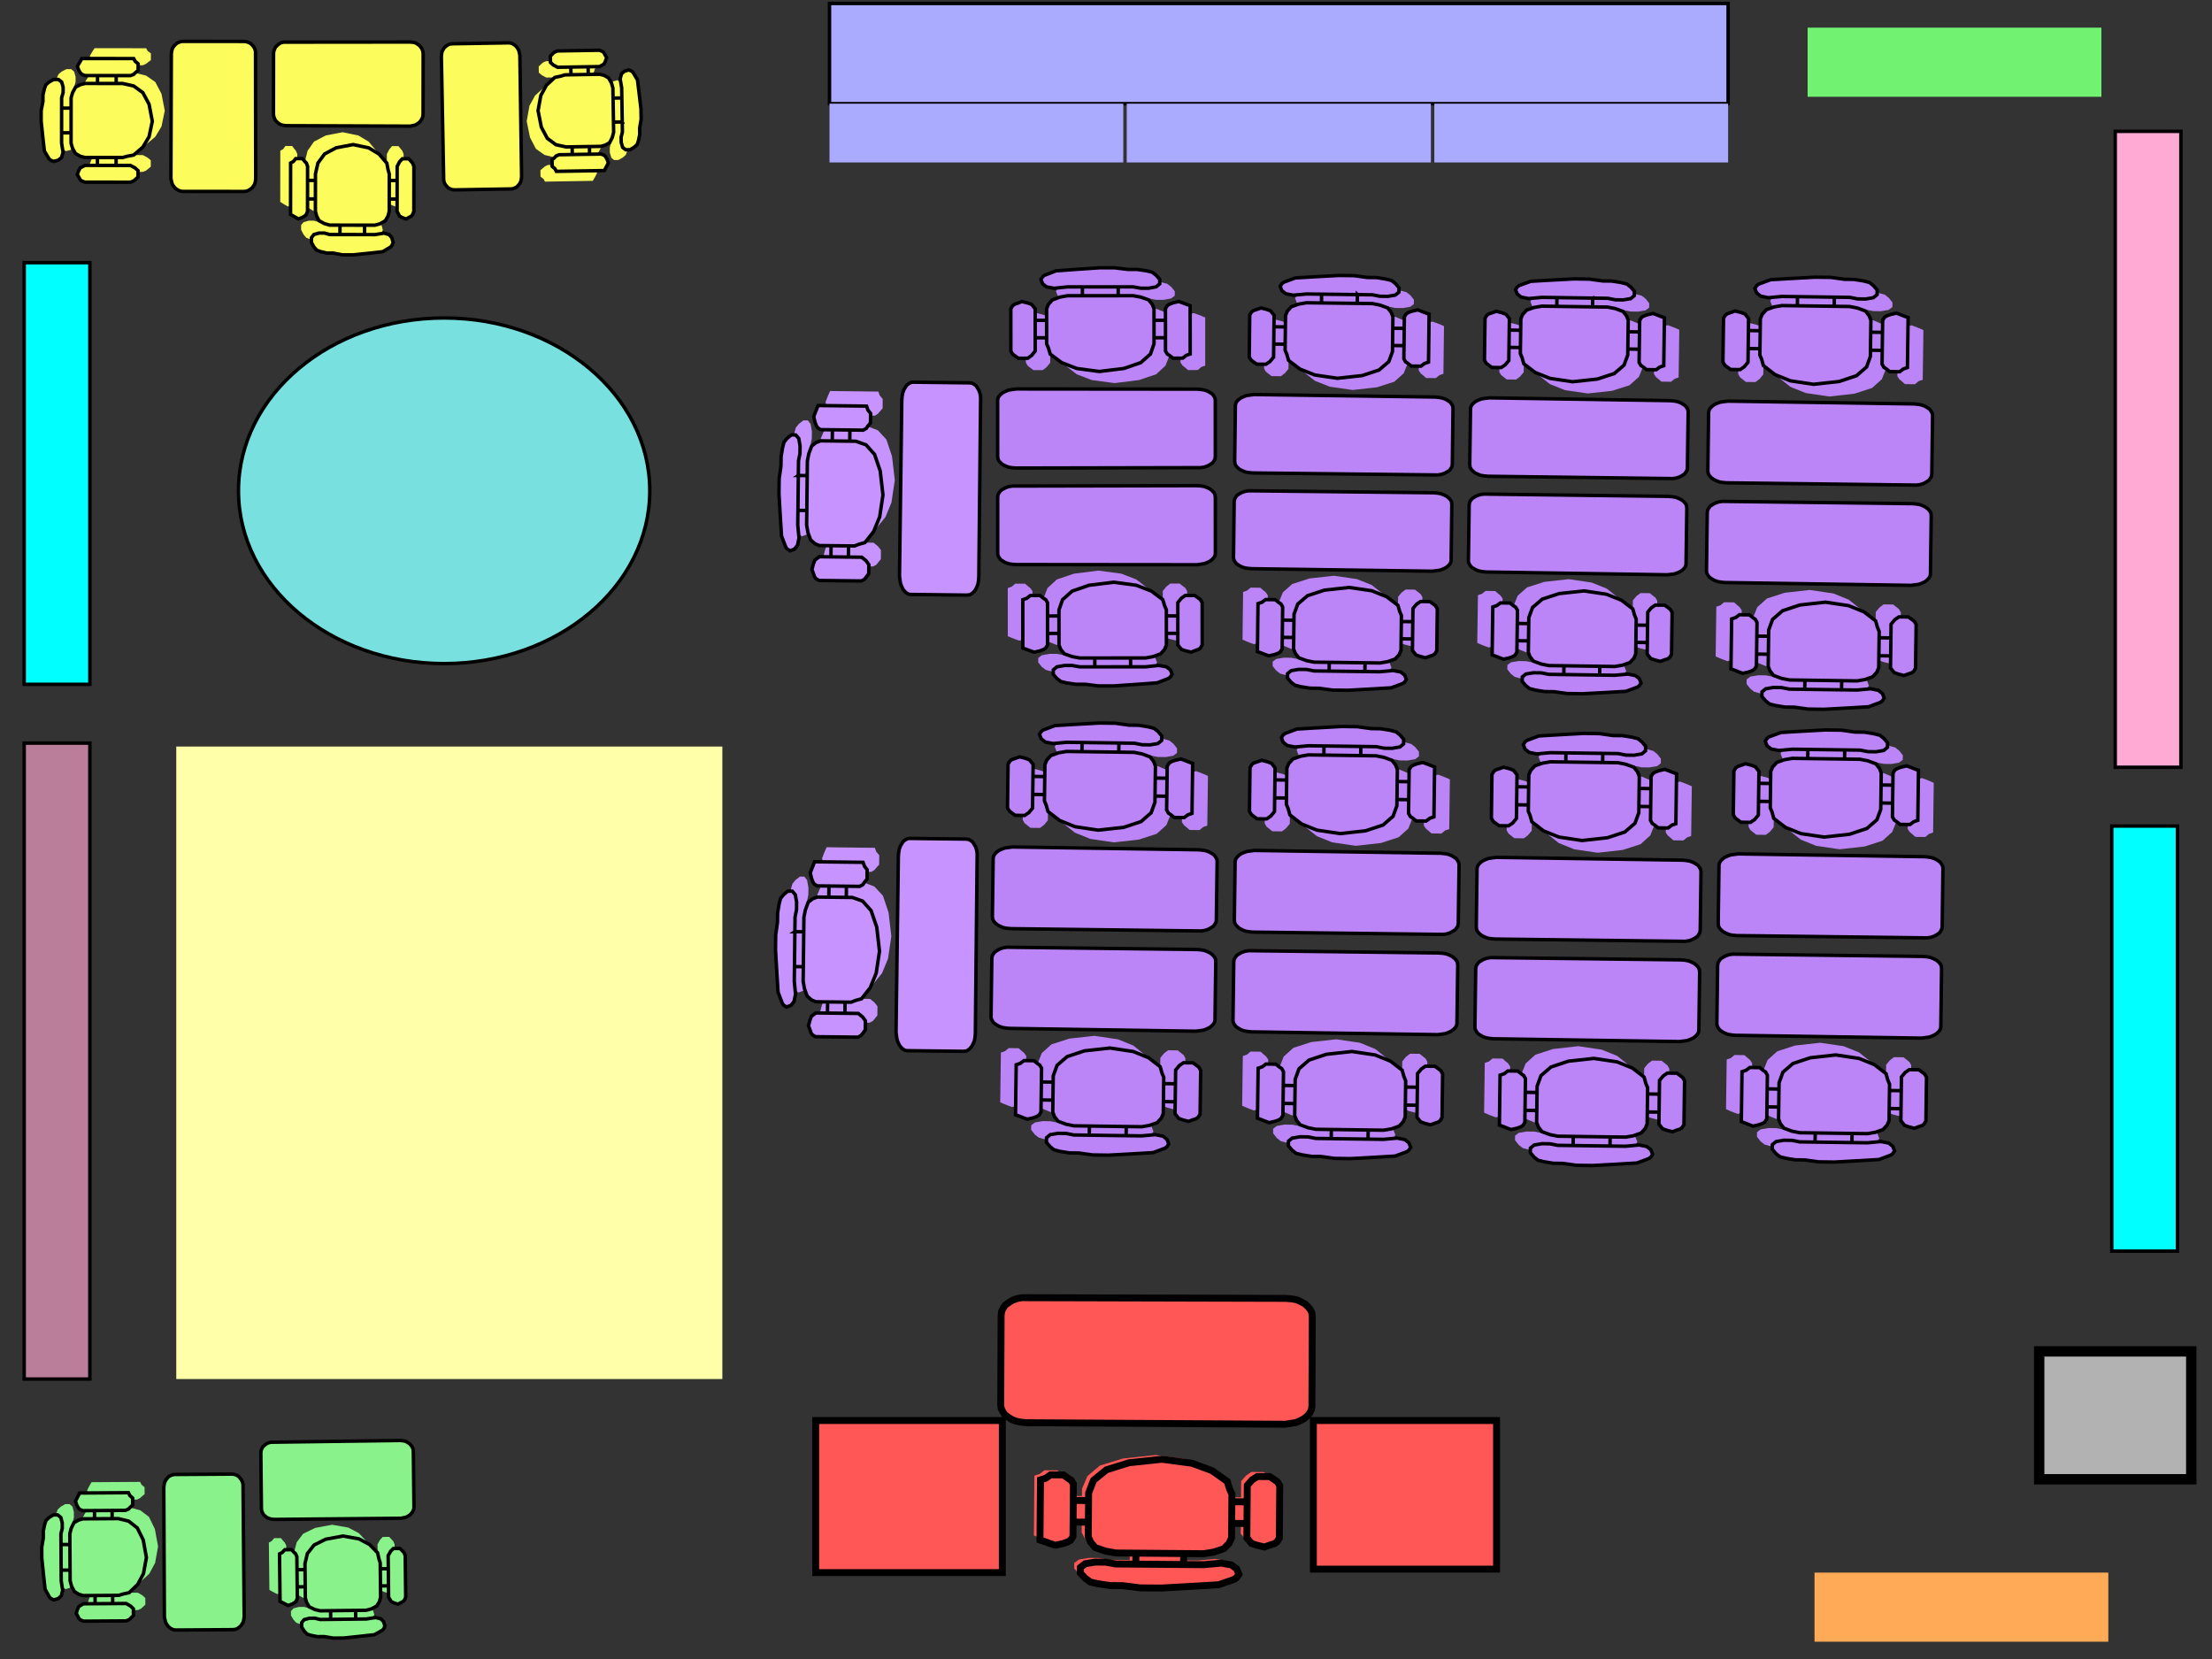
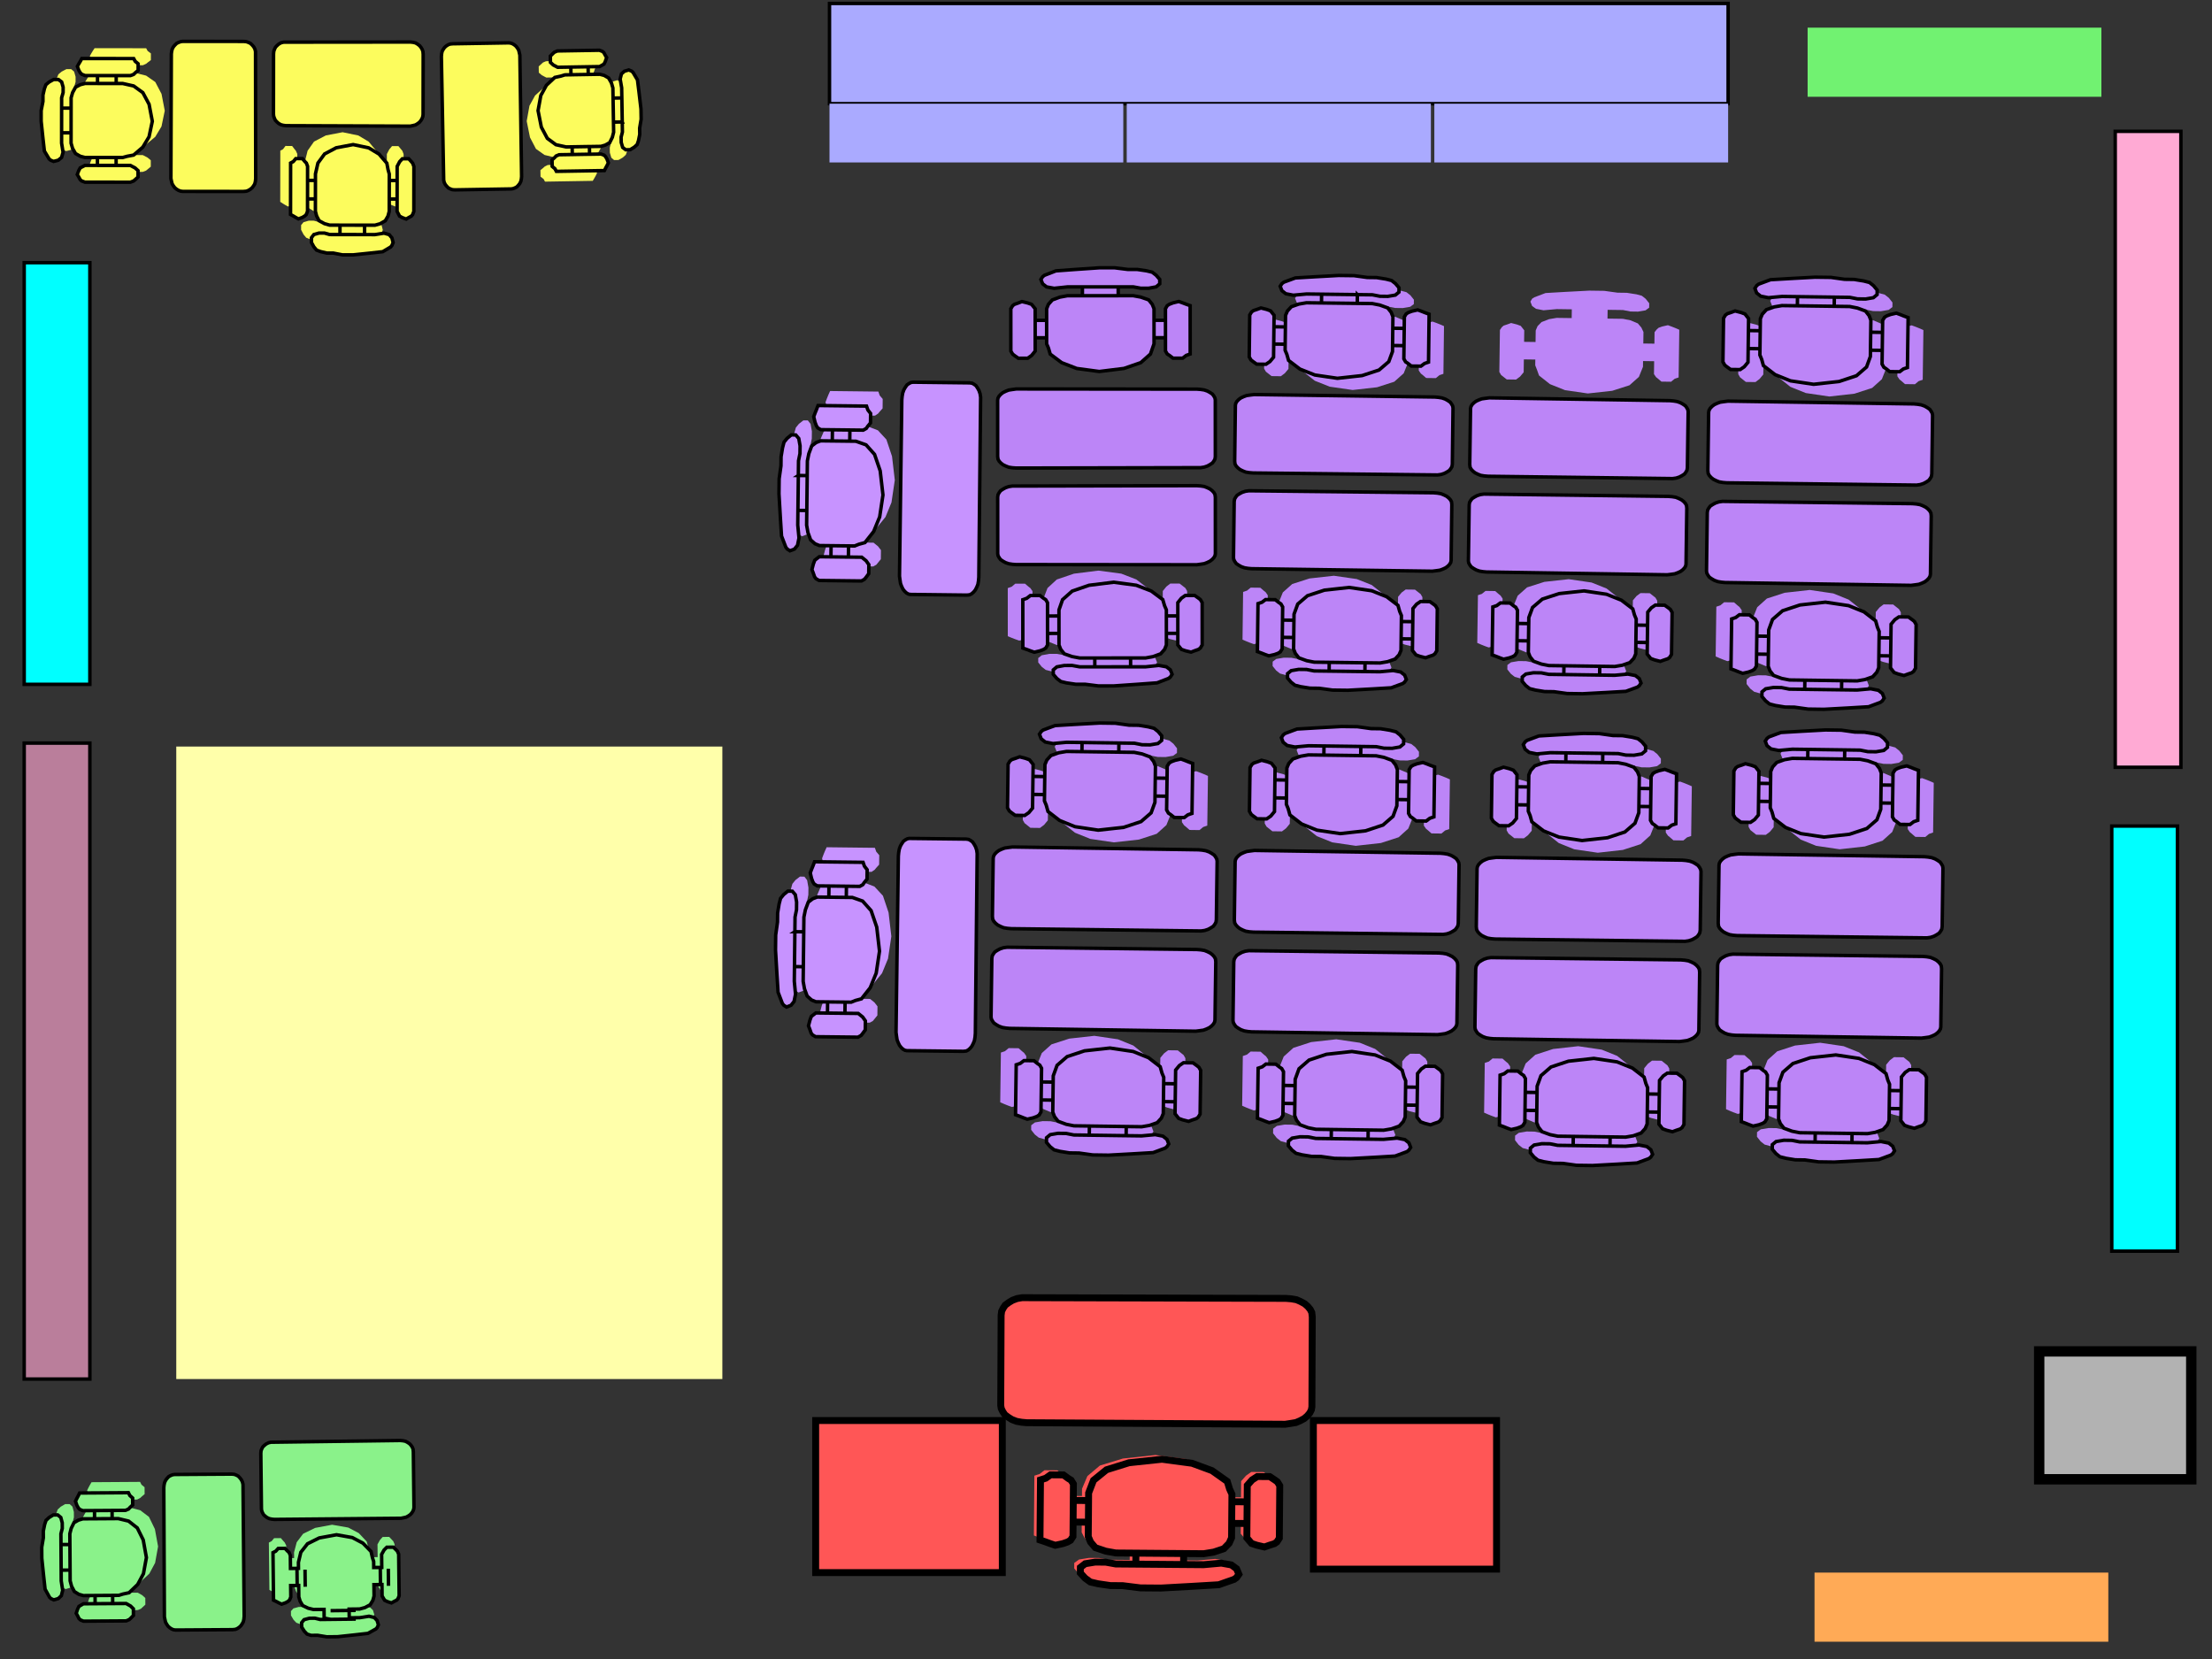
<svg xmlns="http://www.w3.org/2000/svg" width="640" height="480">
  <rect width="100%" height="100%" fill="#333333" stroke="none" />
  <title>PClassroomArrangement.Kdlp</title>
  <g>
    <g transform="rotate(89.356 97.811,445.463) " fill-rule="evenodd" id="g5458">
      <path fill="#8af28a" id="path5460" class="fil0" d="m117.556,450.906l0,3.121l-0.393,1.524l0,1.524l0.393,1.524l0.787,0.726l1.259,0l1.258,-0.726l0.865,-0.798l0.393,-1.089l0.394,-1.96l0,-1.887l0.472,-2.685l0,-3.048l-0.472,-5.008l-0.394,-3.847l-1.259,-2.25l-0.393,-0.435l-0.865,-0.363l-1.259,0.363l-0.787,0.798l-0.393,1.524l0.393,2.685l0,3.048l-2.517,0l0,-3.048l-0.393,-1.524l-0.865,-1.524l-1.18,-0.798l-1.259,-0.363l-3.304,0l0,-2.323l3.304,0l1.259,-0.726l0.393,-0.798l0.394,-1.161l-0.394,-0.726l-0.393,-0.798l-0.472,-0.363l-0.787,-0.363l-2.911,0l-9.125,0l-0.865,0.363l-0.394,0.363l-0.865,0.798l0,0.726l0,1.161l0.865,0.798l1.259,0.726l3.697,0l0,2.323l-1.652,0l-1.258,0.363l-1.652,0.436l-2.439,2.25l-1.652,3.048l-0.865,4.645l0.865,4.935l1.652,3.484l2.439,1.887l2.911,0.798l1.652,0l0,2.25l-3.697,0l-0.865,0.435l-0.394,0.363l-0.865,0.726l0,1.161l0,0.798l0.865,0.726l0.394,0.798l0.865,0l9.125,0l2.911,0l0.787,0l0.472,-0.798l0.393,-0.726l0.394,-0.798l-0.394,-1.161l-0.393,-0.726l-0.472,-0.363l-0.787,-0.435l-3.304,0l0,-2.25l3.304,0l1.259,-0.435l1.18,-0.726l0.865,-1.524l0.393,-1.524l0,-3.121l2.517,0l0,0zm-9.518,-14.516l-5.035,0l5.035,0zm-5.035,-2.323l5.035,0l-5.035,0zm5.035,26.419l-5.035,0l5.035,0zm-5.035,-2.25l5.035,0l-5.035,0zm14.553,-14.589l0,7.258l0,-7.258zm-2.517,7.258l0,-7.258l0,7.258z" />
-       <path fill="#8af28a" stroke="#000000" stroke-miterlimit="4" id="path5462" class="fil1" d="m120.86,447.858l0,3.049l-0.393,1.524l0,1.597l0.393,1.524l0.865,0.726l1.258,0l1.18,-0.726l0.865,-0.798l0.393,-1.161l0.393,-1.887l0,-1.887l0.472,-2.685l0,-3.121l-0.472,-4.935l-0.393,-3.847l-1.258,-2.322l-0.394,-0.363l-0.787,-0.363l-1.258,0.363l-0.865,0.798l-0.393,1.524l0.393,2.685l0,3.049l-2.517,0l0,-3.049l-0.393,-1.524l-0.787,-1.524l-1.259,-0.798l-1.258,-0.363l-3.304,0l0,-2.323l3.304,0l1.258,-0.726l0.393,-0.798l0.393,-1.161l-0.393,-0.726l-0.393,-0.798l-0.393,-0.363l-0.865,-0.363l-2.911,0l-9.125,0l-0.865,0.363l-0.394,0.363l-0.787,0.798l0,0.726l0,1.161l0.787,0.798l1.259,0.726l3.776,0l0,2.323l-1.731,0l-1.18,0.363l-1.73,0.363l-2.439,2.323l-1.652,3.048l-0.865,4.572l0.865,5.008l1.652,3.411l2.439,1.96l2.911,0.726l1.731,0l0,2.322l-3.776,0l-0.865,0.363l-0.394,0.435l-0.787,0.726l0,1.161l0,0.798l0.787,0.726l0.394,0.798l0.865,0l9.125,0l2.911,0l0.865,0l0.393,-0.798l0.393,-0.726l0.393,-0.798l-0.393,-1.161l-0.393,-0.726l-0.393,-0.435l-0.865,-0.363l-3.304,0l0,-2.322l3.304,0l1.258,-0.363l1.259,-0.726l0.787,-1.597l0.393,-1.524l0,-3.049l2.517,0l0,0zm-9.519,-14.516l-4.956,0l4.956,0zm-4.956,-2.323l4.956,0l-4.956,0zm4.956,26.419l-4.956,0l4.956,0zm-4.956,-2.322l4.956,0l-4.956,0zm14.475,-14.516l0,7.258l0,-7.258zm-2.517,7.258l0,-7.258l0,7.258z" />
+       <path fill="#8af28a" stroke="#000000" stroke-miterlimit="4" id="path5462" class="fil1" d="m120.86,447.858l0,3.049l-0.393,1.524l0,1.597l0.393,1.524l0.865,0.726l1.258,0l1.18,-0.726l0.865,-0.798l0.393,-1.161l0,-1.887l0.472,-2.685l0,-3.121l-0.472,-4.935l-0.393,-3.847l-1.258,-2.322l-0.394,-0.363l-0.787,-0.363l-1.258,0.363l-0.865,0.798l-0.393,1.524l0.393,2.685l0,3.049l-2.517,0l0,-3.049l-0.393,-1.524l-0.787,-1.524l-1.259,-0.798l-1.258,-0.363l-3.304,0l0,-2.323l3.304,0l1.258,-0.726l0.393,-0.798l0.393,-1.161l-0.393,-0.726l-0.393,-0.798l-0.393,-0.363l-0.865,-0.363l-2.911,0l-9.125,0l-0.865,0.363l-0.394,0.363l-0.787,0.798l0,0.726l0,1.161l0.787,0.798l1.259,0.726l3.776,0l0,2.323l-1.731,0l-1.18,0.363l-1.73,0.363l-2.439,2.323l-1.652,3.048l-0.865,4.572l0.865,5.008l1.652,3.411l2.439,1.96l2.911,0.726l1.731,0l0,2.322l-3.776,0l-0.865,0.363l-0.394,0.435l-0.787,0.726l0,1.161l0,0.798l0.787,0.726l0.394,0.798l0.865,0l9.125,0l2.911,0l0.865,0l0.393,-0.798l0.393,-0.726l0.393,-0.798l-0.393,-1.161l-0.393,-0.726l-0.393,-0.435l-0.865,-0.363l-3.304,0l0,-2.322l3.304,0l1.258,-0.363l1.259,-0.726l0.787,-1.597l0.393,-1.524l0,-3.049l2.517,0l0,0zm-9.519,-14.516l-4.956,0l4.956,0zm-4.956,-2.323l4.956,0l-4.956,0zm4.956,26.419l-4.956,0l4.956,0zm-4.956,-2.322l4.956,0l-4.956,0zm14.475,-14.516l0,7.258l0,-7.258zm-2.517,7.258l0,-7.258l0,7.258z" />
      <polygon fill="#8af28a" stroke="#000000" stroke-miterlimit="4" id="polygon5464" class="fil1" points="90.337 424.051 89.787 423.689 89.236 423.471 88.685 423.398 72.638 423.398 71.851 423.471 71.301 423.689 70.75 424.051 70.278 424.487 69.884 425.068 69.57 425.648 69.412 426.374 69.333 427.172 69.412 463.826 69.412 464.552 69.57 465.277 69.884 465.931 70.278 466.439 70.75 466.947 71.301 467.237 71.851 467.455 72.559 467.527 88.685 467.527 89.236 467.455 89.787 467.237 90.337 466.947 90.81 466.439 91.203 465.931 91.517 465.277 91.675 464.552 91.754 463.826 91.832 427.172 91.675 426.374 91.517 425.648 91.203 425.068 90.81 424.487" />
    </g>
    <title>Layer 1</title>
    <g transform="rotate(-0.38 41.306,449.177) " fill-rule="evenodd" id="g5517">
      <path fill="#8af28a" d="m21.048,443.625l0,-3.183l0.403,-1.555l0,-1.555l-0.403,-1.555l-0.807,-0.74l-1.291,0l-1.291,0.74l-0.888,0.814l-0.403,1.111l-0.404,1.999l0,1.924l-0.484,2.739l0,3.109l0.484,5.108l0.404,3.923l1.291,2.295l0.404,0.444l0.888,0.37l1.291,-0.37l0.807,-0.814l0.403,-1.555l-0.403,-2.739l0,-3.109l2.583,0l0,3.109l0.403,1.555l0.888,1.555l1.211,0.814l1.292,0.37l3.389,0l0,2.369l-3.389,0l-1.292,0.74l-0.403,0.814l-0.404,1.184l0.404,0.74l0.403,0.814l0.485,0.37l0.807,0.37l2.986,0l9.362,0l0.888,-0.37l0.404,-0.37l0.887,-0.814l0,-0.74l0,-1.184l-0.887,-0.814l-1.292,-0.74l-3.793,0l0,-2.369l1.695,0l1.291,-0.37l1.695,-0.444l2.502,-2.295l1.695,-3.109l0.888,-4.738l-0.888,-5.034l-1.695,-3.553l-2.502,-1.924l-2.986,-0.814l-1.695,0l0,-2.295l3.793,0l0.888,-0.444l0.404,-0.37l0.887,-0.74l0,-1.184l0,-0.814l-0.887,-0.74l-0.404,-0.814l-0.888,0l-9.362,0l-2.986,0l-0.807,0l-0.485,0.814l-0.403,0.74l-0.404,0.814l0.404,1.184l0.403,0.74l0.485,0.37l0.807,0.444l3.389,0l0,2.295l-3.389,0l-1.292,0.444l-1.211,0.74l-0.888,1.554l-0.403,1.555l0,3.183l-2.583,0l0,-0zm9.766,14.805l5.166,0l-5.166,0zm5.166,2.369l-5.166,0l5.166,0zm-5.166,-26.944l5.166,0l-5.166,0zm5.166,2.295l-5.166,0l5.166,0zm-14.931,14.878l0,-7.402l0,7.402zm2.583,-7.402l0,7.402l0,-7.402z" class="fil0" id="path5519" />
      <path fill="#8af28a" stroke="#000000" stroke-miterlimit="4" d="m17.658,446.734l0,-3.109l0.404,-1.554l0,-1.629l-0.404,-1.555l-0.888,-0.74l-1.291,0l-1.211,0.74l-0.888,0.814l-0.403,1.184l-0.404,1.925l0,1.925l-0.484,2.739l0,3.183l0.484,5.034l0.404,3.923l1.291,2.369l0.404,0.37l0.807,0.37l1.291,-0.37l0.888,-0.814l0.404,-1.554l-0.404,-2.739l0,-3.109l2.583,0l0,3.109l0.403,1.555l0.807,1.554l1.292,0.814l1.291,0.37l3.39,0l0,2.369l-3.39,0l-1.291,0.74l-0.404,0.814l-0.403,1.185l0.403,0.74l0.404,0.814l0.403,0.37l0.888,0.37l2.986,0l9.362,0l0.888,-0.37l0.404,-0.37l0.807,-0.814l0,-0.74l0,-1.185l-0.807,-0.814l-1.292,-0.74l-3.874,0l0,-2.369l1.775,0l1.211,-0.37l1.775,-0.37l2.502,-2.369l1.695,-3.109l0.888,-4.663l-0.888,-5.108l-1.695,-3.479l-2.502,-1.999l-2.986,-0.74l-1.775,0l0,-2.369l3.874,0l0.888,-0.37l0.404,-0.444l0.807,-0.74l0,-1.185l0,-0.814l-0.807,-0.74l-0.404,-0.814l-0.888,0l-9.362,0l-2.986,0l-0.888,0l-0.403,0.814l-0.404,0.74l-0.403,0.814l0.403,1.185l0.404,0.74l0.403,0.444l0.888,0.37l3.39,0l0,2.369l-3.39,0l-1.291,0.37l-1.292,0.74l-0.807,1.629l-0.403,1.554l0,3.109l-2.583,0l0,0zm9.766,14.805l5.084,0l-5.084,0zm5.084,2.369l-5.084,0l5.084,0zm-5.084,-26.944l5.084,0l-5.084,0zm5.084,2.369l-5.084,0l5.084,0zm-14.85,14.805l0,-7.402l0,7.402zm2.583,-7.402l0,7.402l0,-7.402z" class="fil1" id="path5521" />
      <polygon fill="#8af28a" stroke="#000000" stroke-miterlimit="4" points="67.213 426.674 50.668 426.674 50.103 426.748 49.538 426.97 48.974 427.266 48.488 427.784 48.086 428.303 47.761 428.969 47.6 429.709 47.52 430.449 47.439 467.83 47.6 468.645 47.761 469.385 48.086 469.977 48.488 470.569 48.974 471.013 49.538 471.383 50.103 471.606 50.668 471.68 67.132 471.68 67.94 471.606 68.504 471.383 69.069 471.013 69.553 470.569 69.957 469.977 70.28 469.385 70.441 468.645 70.523 467.83 70.441 430.449 70.441 429.709 70.28 428.969 69.957 428.303 69.553 427.784 69.069 427.266 68.504 426.97 67.94 426.748" class="fil1" id="polygon5523" />
    </g>
    <g transform="rotate(-0.949 156.735,33.378) " fill-rule="evenodd" id="g5525">
      <path fill="#fcfc5d" id="path5527" class="fil0" d="m176.665,38.592l0,2.989l-0.397,1.46l0,1.46l0.397,1.46l0.794,0.695l1.271,0l1.27,-0.695l0.874,-0.765l0.397,-1.043l0.397,-1.877l0,-1.807l0.476,-2.572l0,-2.92l-0.476,-4.797l-0.397,-3.685l-1.27,-2.155l-0.397,-0.417l-0.873,-0.348l-1.271,0.348l-0.794,0.765l-0.397,1.46l0.397,2.572l0,2.92l-2.541,0l0,-2.92l-0.397,-1.46l-0.873,-1.46l-1.191,-0.765l-1.271,-0.347l-3.335,0l0,-2.225l3.335,0l1.271,-0.695l0.397,-0.765l0.397,-1.112l-0.397,-0.695l-0.397,-0.765l-0.477,-0.347l-0.794,-0.348l-2.938,0l-9.211,0l-0.874,0.348l-0.397,0.347l-0.873,0.765l0,0.695l0,1.112l0.873,0.765l1.271,0.695l3.732,0l0,2.225l-1.668,0l-1.27,0.347l-1.668,0.417l-2.461,2.155l-1.668,2.92l-0.874,4.449l0.874,4.727l1.668,3.337l2.461,1.807l2.938,0.765l1.668,0l0,2.155l-3.732,0l-0.874,0.417l-0.397,0.348l-0.873,0.695l0,1.112l0,0.765l0.873,0.695l0.397,0.765l0.874,0l9.211,0l2.938,0l0.794,0l0.477,-0.765l0.397,-0.695l0.397,-0.765l-0.397,-1.112l-0.397,-0.695l-0.477,-0.348l-0.794,-0.417l-3.335,0l0,-2.155l3.335,0l1.271,-0.417l1.191,-0.695l0.873,-1.46l0.397,-1.46l0,-2.989l2.541,0l0,0zm-9.608,-13.904l-5.082,0l5.082,0zm-5.082,-2.225l5.082,0l-5.082,0zm5.082,25.305l-5.082,0l5.082,0zm-5.082,-2.155l5.082,0l-5.082,0zm14.69,-13.973l0,6.952l0,-6.952zm-2.541,6.952l0,-6.952l0,6.952z" />
      <path fill="#fcfc5d" stroke="#000000" stroke-miterlimit="4" id="path5529" class="fil1" d="m180,35.672l0,2.92l-0.397,1.46l0,1.53l0.397,1.46l0.874,0.695l1.27,0l1.191,-0.695l0.874,-0.765l0.397,-1.112l0.397,-1.808l0,-1.807l0.476,-2.572l0,-2.989l-0.476,-4.727l-0.397,-3.685l-1.27,-2.224l-0.397,-0.348l-0.794,-0.347l-1.27,0.347l-0.874,0.765l-0.397,1.46l0.397,2.572l0,2.92l-2.541,0l0,-2.92l-0.397,-1.46l-0.794,-1.46l-1.27,-0.765l-1.27,-0.348l-3.335,0l0,-2.225l3.335,0l1.27,-0.695l0.397,-0.764l0.397,-1.112l-0.397,-0.695l-0.397,-0.765l-0.397,-0.347l-0.873,-0.348l-2.938,0l-9.211,0l-0.873,0.348l-0.397,0.347l-0.794,0.765l0,0.695l0,1.112l0.794,0.764l1.271,0.695l3.811,0l0,2.225l-1.747,0l-1.191,0.348l-1.747,0.347l-2.462,2.225l-1.668,2.92l-0.873,4.38l0.873,4.797l1.668,3.267l2.462,1.877l2.938,0.695l1.747,0l0,2.224l-3.811,0l-0.873,0.348l-0.397,0.417l-0.794,0.695l0,1.112l0,0.764l0.794,0.695l0.397,0.765l0.873,0l9.211,0l2.938,0l0.873,0l0.397,-0.765l0.397,-0.695l0.397,-0.764l-0.397,-1.112l-0.397,-0.695l-0.397,-0.417l-0.873,-0.348l-3.335,0l0,-2.224l3.335,0l1.27,-0.348l1.271,-0.695l0.794,-1.53l0.397,-1.46l0,-2.92l2.541,0l0,-0zm-9.608,-13.904l-5.002,0l5.002,0zm-5.002,-2.225l5.002,0l-5.002,0zm5.002,25.305l-5.002,0l5.002,0zm-5.002,-2.224l5.002,0l-5.002,0zm14.61,-13.904l0,6.952l0,-6.952zm-2.541,6.952l0,-6.952l0,6.952z" />
      <polygon fill="#fcfc5d" stroke="#000000" stroke-miterlimit="4" id="polygon5531" class="fil1" points="149.668 53.469 150.065 52.983 150.383 52.357 150.541 51.662 150.62 50.967 150.7 15.859 150.541 15.095 150.383 14.399 150.065 13.843 149.668 13.287 149.191 12.87 148.636 12.522 148.08 12.314 147.525 12.244 131.325 12.244 130.531 12.314 129.975 12.522 129.42 12.87 128.943 13.287 128.546 13.843 128.228 14.399 128.07 15.095 127.991 15.859 128.07 50.967 128.07 51.662 128.228 52.357 128.546 52.983 128.943 53.469 129.42 53.956 129.975 54.234 130.531 54.443 131.246 54.512 147.525 54.512 148.08 54.443 148.636 54.234 149.191 53.956" />
    </g>
    <g transform="rotate(0.059 42.952,33.665) " fill-rule="evenodd" id="g5553">
      <path fill="#fcfc5d" d="m21.427,28.309l0,-3.07l0.429,-1.5l0,-1.5l-0.429,-1.5l-0.858,-0.714l-1.372,0l-1.372,0.714l-0.943,0.785l-0.429,1.071l-0.429,1.928l0,1.856l-0.514,2.642l0,2.999l0.514,4.927l0.429,3.784l1.372,2.214l0.429,0.428l0.943,0.357l1.372,-0.357l0.858,-0.785l0.429,-1.5l-0.429,-2.642l0,-2.999l2.744,0l0,2.999l0.429,1.5l0.943,1.5l1.286,0.785l1.373,0.357l3.602,0l0,2.285l-3.602,0l-1.373,0.714l-0.429,0.785l-0.429,1.142l0.429,0.714l0.429,0.785l0.515,0.357l0.858,0.357l3.173,0l9.948,0l0.943,-0.357l0.429,-0.357l0.943,-0.785l0,-0.714l0,-1.142l-0.943,-0.785l-1.372,-0.714l-4.031,0l0,-2.285l1.801,0l1.372,-0.357l1.801,-0.429l2.659,-2.214l1.801,-2.999l0.943,-4.57l-0.943,-4.855l-1.801,-3.427l-2.659,-1.856l-3.173,-0.785l-1.801,0l0,-2.214l4.031,0l0.943,-0.428l0.429,-0.357l0.943,-0.714l0,-1.142l0,-0.785l-0.943,-0.714l-0.429,-0.785l-0.943,0l-9.948,0l-3.173,0l-0.858,0l-0.515,0.785l-0.429,0.714l-0.429,0.785l0.429,1.142l0.429,0.714l0.515,0.357l0.858,0.428l3.602,0l0,2.214l-3.602,0l-1.373,0.428l-1.286,0.714l-0.943,1.5l-0.429,1.5l0,3.07l-2.744,0l0,-0l0,0l0,0zm10.377,14.281l5.489,0l-5.489,0zm5.489,2.285l-5.489,0l5.489,0zm-5.489,-25.991l5.489,0l-5.489,0zm5.489,2.214l-5.489,0l5.489,0zm-15.865,14.352l0,-7.14l0,7.14zm2.744,-7.14l0,7.14l0,-7.14z" class="fil0" id="path5555" />
      <path fill="#fcfc5d" stroke="#000000" stroke-miterlimit="4" d="m17.825,31.308l0,-2.999l0.429,-1.499l0,-1.571l-0.429,-1.5l-0.943,-0.714l-1.372,0l-1.287,0.714l-0.943,0.786l-0.429,1.142l-0.429,1.857l0,1.856l-0.514,2.642l0,3.07l0.514,4.855l0.429,3.785l1.372,2.285l0.429,0.357l0.858,0.357l1.372,-0.357l0.943,-0.786l0.429,-1.5l-0.429,-2.642l0,-2.999l2.744,0l0,2.999l0.429,1.5l0.858,1.499l1.372,0.785l1.372,0.357l3.602,0l0,2.285l-3.602,0l-1.372,0.714l-0.429,0.785l-0.428,1.143l0.428,0.714l0.429,0.785l0.429,0.357l0.944,0.357l3.173,0l9.948,0l0.943,-0.357l0.429,-0.357l0.858,-0.785l0,-0.714l0,-1.143l-0.858,-0.785l-1.372,-0.714l-4.116,0l0,-2.285l1.887,0l1.287,-0.357l1.886,-0.357l2.659,-2.285l1.801,-2.999l0.943,-4.498l-0.943,-4.927l-1.801,-3.356l-2.659,-1.928l-3.173,-0.714l-1.887,0l0,-2.285l4.116,0l0.943,-0.357l0.429,-0.428l0.858,-0.714l0,-1.143l0,-0.785l-0.858,-0.714l-0.429,-0.785l-0.943,0l-9.948,0l-3.173,0l-0.944,0l-0.429,0.785l-0.429,0.714l-0.428,0.785l0.428,1.143l0.429,0.714l0.429,0.428l0.944,0.357l3.602,0l0,2.285l-3.602,0l-1.372,0.357l-1.372,0.714l-0.858,1.571l-0.429,1.499l0,2.999l-2.744,0l0,0zm10.377,14.281l5.403,0l-5.403,0zm5.403,2.285l-5.403,0l5.403,0zm-5.403,-25.991l5.403,0l-5.403,0zm5.403,2.285l-5.403,0l5.403,0zm-15.78,14.281l0,-7.14l0,7.14zm2.744,-7.14l0,7.14l0,-7.14z" class="fil1" id="path5557" />
      <polygon fill="#fcfc5d" stroke="#000000" stroke-miterlimit="4" points="70.396 55.371 71.254 55.3 71.854 55.086 72.453 54.729 72.969 54.3 73.397 53.729 73.74 53.158 73.913 52.444 73.997 51.658 73.913 15.599 73.913 14.885 73.74 14.171 73.397 13.528 72.969 13.029 72.453 12.529 71.854 12.243 71.254 12.029 70.481 11.958 52.901 11.958 52.3 12.029 51.7 12.243 51.1 12.529 50.585 13.029 50.157 13.528 49.814 14.171 49.641 14.885 49.555 15.599 49.47 51.658 49.641 52.444 49.814 53.158 50.157 53.729 50.585 54.3 51.1 54.729 51.7 55.086 52.3 55.3 52.901 55.371" class="fil1" id="polygon5559" />
    </g>
    <g transform="rotate(90.081 100.752,42.937) " fill-rule="evenodd" id="g5561">
      <path fill="#fcfc5d" id="path5563" class="fil0" d="m122.108,48.277l0,3.062l-0.425,1.495l0,1.495l0.425,1.495l0.851,0.712l1.362,0l1.361,-0.712l0.936,-0.783l0.425,-1.068l0.425,-1.922l0,-1.851l0.511,-2.634l0,-2.991l-0.511,-4.913l-0.425,-3.774l-1.361,-2.207l-0.426,-0.427l-0.936,-0.356l-1.362,0.356l-0.851,0.783l-0.425,1.495l0.425,2.634l0,2.991l-2.723,0l0,-2.991l-0.425,-1.495l-0.936,-1.495l-1.276,-0.783l-1.362,-0.356l-3.573,0l0,-2.279l3.573,0l1.362,-0.712l0.425,-0.783l0.426,-1.139l-0.426,-0.712l-0.425,-0.783l-0.511,-0.356l-0.851,-0.356l-3.148,0l-9.87,0l-0.936,0.356l-0.425,0.356l-0.936,0.783l0,0.712l0,1.139l0.936,0.783l1.362,0.712l3.999,0l0,2.279l-1.787,0l-1.361,0.356l-1.787,0.427l-2.637,2.207l-1.787,2.99l-0.936,4.557l0.936,4.842l1.787,3.418l2.637,1.851l3.148,0.783l1.787,0l0,2.207l-3.999,0l-0.936,0.427l-0.425,0.356l-0.936,0.712l0,1.139l0,0.783l0.936,0.712l0.425,0.783l0.936,0l9.87,0l3.148,0l0.851,0l0.511,-0.783l0.425,-0.712l0.426,-0.783l-0.426,-1.139l-0.425,-0.712l-0.511,-0.356l-0.851,-0.427l-3.573,0l0,-2.207l3.573,0l1.362,-0.427l1.276,-0.712l0.936,-1.495l0.425,-1.495l0,-3.062l2.723,0l0,0l-0,-0zm-10.295,-14.24l-5.446,0l5.446,0zm-5.446,-2.279l5.446,0l-5.446,0zm5.446,25.917l-5.446,0l5.446,0zm-5.446,-2.207l5.446,0l-5.446,0zm15.74,-14.311l0,7.12l0,-7.12zm-2.723,7.12l0,-7.12l0,7.12z" />
      <path fill="#fcfc5d" stroke="#000000" stroke-miterlimit="4" id="path5565" class="fil1" d="m125.682,45.287l0,2.991l-0.426,1.495l0,1.567l0.426,1.495l0.936,0.712l1.361,0l1.276,-0.712l0.936,-0.783l0.425,-1.139l0.426,-1.851l0,-1.851l0.51,-2.634l0,-3.062l-0.51,-4.842l-0.426,-3.774l-1.361,-2.278l-0.426,-0.356l-0.851,-0.356l-1.361,0.356l-0.936,0.783l-0.426,1.495l0.426,2.634l0,2.991l-2.723,0l0,-2.991l-0.425,-1.495l-0.851,-1.495l-1.362,-0.783l-1.361,-0.356l-3.574,0l0,-2.279l3.574,0l1.361,-0.712l0.426,-0.783l0.425,-1.139l-0.425,-0.712l-0.426,-0.783l-0.425,-0.356l-0.936,-0.356l-3.148,0l-9.87,0l-0.936,0.356l-0.426,0.356l-0.851,0.783l0,0.712l0,1.139l0.851,0.783l1.362,0.712l4.084,0l0,2.279l-1.872,0l-1.277,0.356l-1.872,0.356l-2.638,2.279l-1.787,2.991l-0.936,4.486l0.936,4.913l1.787,3.346l2.638,1.923l3.148,0.712l1.872,0l0,2.278l-4.084,0l-0.936,0.356l-0.426,0.427l-0.851,0.712l0,1.139l0,0.783l0.851,0.712l0.426,0.783l0.936,0l9.87,0l3.148,0l0.936,0l0.425,-0.783l0.426,-0.712l0.425,-0.783l-0.425,-1.139l-0.426,-0.712l-0.425,-0.427l-0.936,-0.356l-3.574,0l0,-2.278l3.574,0l1.361,-0.356l1.362,-0.712l0.851,-1.567l0.425,-1.495l0,-2.991l2.723,0l0,-0zm-10.295,-14.24l-5.36,0l5.36,0zm-5.36,-2.279l5.36,0l-5.36,0zm5.36,25.917l-5.36,0l5.36,0zm-5.36,-2.278l5.36,0l-5.36,0zm15.656,-14.24l0,7.12l0,-7.12zm-2.723,7.12l0,-7.12l0,7.12z" />
      <polygon fill="#fcfc5d" stroke="#000000" stroke-miterlimit="4" id="polygon5567" class="fil1" points="70.548 22.93 70.207 23.499 70.037 24.211 69.951 24.994 70.037 60.951 70.037 61.663 70.207 62.375 70.548 63.016 70.972 63.515 71.483 64.013 72.078 64.298 72.674 64.511 73.439 64.582 90.882 64.582 91.478 64.511 92.073 64.298 92.669 64.013 93.18 63.515 93.605 63.016 93.945 62.375 94.116 61.663 94.201 60.951 94.286 24.994 94.116 24.211 93.945 23.499 93.605 22.93 93.18 22.36 92.669 21.933 92.073 21.577 91.478 21.363 90.882 21.292 73.525 21.292 72.674 21.363 72.078 21.577 71.483 21.933 70.972 22.36" />
    </g>
    <g id="g5645" transform="rotate(-89.226 319.447,271.709) ">
      <g fill-rule="evenodd" id="g5647">
        <path fill="#bc85f7" d="m266.133,263.716l0,-4.583l0.413,-2.238l0,-2.238l-0.413,-2.238l-0.827,-1.066l-1.323,0l-1.322,1.066l-0.909,1.172l-0.413,1.599l-0.413,2.878l0,2.771l-0.496,3.943l0,4.476l0.496,7.354l0.413,5.649l1.322,3.304l0.413,0.639l0.909,0.533l1.323,-0.533l0.827,-1.172l0.413,-2.238l-0.413,-3.943l0,-4.476l2.645,0l0,4.476l0.413,2.238l0.909,2.238l1.24,1.172l1.323,0.533l3.471,0l0,3.411l-3.471,0l-1.323,1.066l-0.413,1.172l-0.413,1.705l0.413,1.066l0.413,1.172l0.496,0.533l0.827,0.533l3.058,0l9.587,0l0.909,-0.533l0.413,-0.533l0.909,-1.172l0,-1.066l0,-1.705l-0.909,-1.172l-1.323,-1.066l-3.884,0l0,-3.411l1.736,0l1.322,-0.533l1.736,-0.64l2.562,-3.304l1.736,-4.476l0.909,-6.821l-0.909,-7.247l-1.736,-5.116l-2.562,-2.771l-3.058,-1.172l-1.736,0l0,-3.304l3.884,0l0.909,-0.639l0.413,-0.533l0.909,-1.066l0,-1.705l0,-1.172l-0.909,-1.066l-0.413,-1.172l-0.909,0l-9.587,0l-3.058,0l-0.827,0l-0.496,1.172l-0.413,1.066l-0.413,1.172l0.413,1.705l0.413,1.066l0.496,0.533l0.827,0.639l3.471,0l0,3.304l-3.471,0l-1.323,0.639l-1.24,1.066l-0.909,2.238l-0.413,2.238l0,4.583l-2.645,0l0,-0zm10,21.315l5.29,0l-5.29,0zm5.29,3.411l-5.29,0l5.29,0zm-5.29,-38.794l5.29,0l-5.29,0zm5.29,3.304l-5.29,0l5.29,0zm-15.29,21.422l0,-10.658l0,10.658zm2.645,-10.658l0,10.658l0,-10.658z" class="fil0" id="path5649" />
        <path fill="#bc85f7" stroke="#000000" stroke-miterlimit="4" d="m262.661,268.192l0,-4.476l0.413,-2.238l0,-2.345l-0.413,-2.238l-0.909,-1.066l-1.322,0l-1.24,1.066l-0.909,1.172l-0.413,1.705l-0.413,2.771l0,2.771l-0.496,3.943l0,4.583l0.496,7.247l0.413,5.649l1.322,3.41l0.414,0.533l0.826,0.533l1.322,-0.533l0.909,-1.172l0.413,-2.238l-0.413,-3.943l0,-4.476l2.645,0l0,4.476l0.413,2.238l0.827,2.238l1.323,1.172l1.322,0.533l3.471,0l0,3.411l-3.471,0l-1.322,1.066l-0.413,1.172l-0.413,1.705l0.413,1.066l0.413,1.172l0.413,0.533l0.909,0.533l3.058,0l9.587,0l0.909,-0.533l0.413,-0.533l0.827,-1.172l0,-1.066l0,-1.705l-0.827,-1.172l-1.323,-1.066l-3.967,0l0,-3.411l1.818,0l1.24,-0.533l1.818,-0.533l2.562,-3.41l1.736,-4.476l0.909,-6.714l-0.909,-7.354l-1.736,-5.009l-2.562,-2.878l-3.058,-1.066l-1.818,0l0,-3.41l3.967,0l0.909,-0.533l0.413,-0.639l0.827,-1.066l0,-1.705l0,-1.172l-0.827,-1.066l-0.413,-1.172l-0.909,0l-9.587,0l-3.058,0l-0.909,0l-0.413,1.172l-0.413,1.066l-0.413,1.172l0.413,1.705l0.413,1.066l0.413,0.639l0.909,0.533l3.471,0l0,3.41l-3.471,0l-1.322,0.533l-1.323,1.066l-0.827,2.345l-0.413,2.238l0,4.476l-2.645,0l0,0zm10.001,21.316l5.207,0l-5.207,0zm5.207,3.411l-5.207,0l5.207,0zm-5.207,-38.794l5.207,0l-5.207,0zm5.207,3.41l-5.207,0l5.207,0zm-15.208,21.315l0,-10.658l0,10.658zm2.645,-10.658l0,10.658l0,-10.658z" class="fil1" id="path5651" />
        <polygon fill="#bc85f7" stroke="#000000" stroke-miterlimit="4" points="293.821 301.657 294.234 302.509 294.73 303.149 295.309 303.682 295.887 304.002 296.465 304.108 313.326 304.108 314.153 304.002 314.731 303.682 315.31 303.149 315.806 302.509 316.219 301.657 316.55 300.804 316.715 299.739 316.797 298.566 316.715 244.745 316.715 243.679 316.55 242.614 316.219 241.654 315.806 240.908 315.31 240.162 314.731 239.736 314.153 239.416 313.409 239.31 296.465 239.31 295.887 239.416 295.309 239.736 294.73 240.162 294.234 240.908 293.821 241.654 293.49 242.614 293.325 243.679 293.242 244.745 293.159 298.566 293.325 299.739 293.49 300.804" class="fil1" id="polygon5653" />
      </g>
      <g fill-rule="evenodd" id="g5655">
        <path fill="#bc85f7" id="path5657" class="fil0" d="m372.761,279.702l0,4.582l-0.413,2.238l0,2.238l0.413,2.238l0.826,1.066l1.323,0l1.322,-1.066l0.909,-1.172l0.413,-1.599l0.413,-2.878l0,-2.771l0.496,-3.943l0,-4.476l-0.496,-7.354l-0.413,-5.649l-1.322,-3.304l-0.413,-0.639l-0.909,-0.533l-1.323,0.533l-0.826,1.172l-0.413,2.238l0.413,3.943l0,4.476l-2.645,0l0,-4.476l-0.413,-2.238l-0.909,-2.238l-1.24,-1.172l-1.323,-0.533l-3.471,0l0,-3.411l3.471,0l1.323,-1.066l0.413,-1.172l0.413,-1.705l-0.413,-1.066l-0.413,-1.172l-0.496,-0.533l-0.827,-0.533l-3.058,0l-9.587,0l-0.909,0.533l-0.413,0.533l-0.909,1.172l0,1.066l0,1.705l0.909,1.172l1.323,1.066l3.884,0l0,3.411l-1.736,0l-1.322,0.533l-1.736,0.64l-2.562,3.304l-1.736,4.476l-0.909,6.821l0.909,7.247l1.736,5.115l2.562,2.771l3.058,1.172l1.736,0l0,3.304l-3.884,0l-0.909,0.639l-0.413,0.533l-0.909,1.066l0,1.705l0,1.172l0.909,1.066l0.413,1.172l0.909,0l9.587,0l3.058,0l0.827,0l0.496,-1.172l0.413,-1.066l0.413,-1.172l-0.413,-1.705l-0.413,-1.066l-0.496,-0.533l-0.827,-0.639l-3.471,0l0,-3.304l3.471,0l1.323,-0.639l1.24,-1.066l0.909,-2.238l0.413,-2.238l0,-4.583l2.645,0l0,0zm-10,-21.316l-5.29,0l5.29,0zm-5.29,-3.411l5.29,0l-5.29,0zm5.29,38.794l-5.29,0l5.29,0zm-5.29,-3.304l5.29,0l-5.29,0zm15.29,-21.422l0,10.658l0,-10.658zm-2.645,10.658l0,-10.658l0,10.658z" />
        <path fill="#bc85f7" stroke="#000000" stroke-miterlimit="4" id="path5659" class="fil1" d="m376.233,275.226l0,4.476l-0.413,2.238l0,2.345l0.413,2.238l0.909,1.066l1.322,0l1.24,-1.066l0.909,-1.172l0.413,-1.705l0.413,-2.771l0,-2.771l0.496,-3.943l0,-4.583l-0.496,-7.247l-0.413,-5.649l-1.322,-3.41l-0.413,-0.533l-0.826,-0.533l-1.322,0.533l-0.909,1.172l-0.413,2.238l0.413,3.943l0,4.476l-2.645,0l0,-4.476l-0.413,-2.238l-0.827,-2.238l-1.323,-1.172l-1.322,-0.533l-3.471,0l0,-3.411l3.471,0l1.322,-1.066l0.413,-1.172l0.413,-1.705l-0.413,-1.066l-0.413,-1.172l-0.413,-0.533l-0.909,-0.533l-3.058,0l-9.587,0l-0.909,0.533l-0.413,0.533l-0.827,1.172l0,1.066l0,1.705l0.827,1.172l1.323,1.066l3.967,0l0,3.411l-1.818,0l-1.24,0.533l-1.818,0.533l-2.562,3.411l-1.736,4.476l-0.909,6.714l0.909,7.354l1.736,5.009l2.562,2.878l3.058,1.066l1.818,0l0,3.41l-3.967,0l-0.909,0.533l-0.413,0.639l-0.827,1.066l0,1.706l0,1.172l0.827,1.066l0.413,1.172l0.909,0l9.587,0l3.058,0l0.909,0l0.413,-1.172l0.413,-1.066l0.413,-1.172l-0.413,-1.706l-0.413,-1.066l-0.413,-0.639l-0.909,-0.533l-3.471,0l0,-3.41l3.471,0l1.322,-0.533l1.323,-1.066l0.827,-2.345l0.413,-2.238l0,-4.476l2.645,0l0,-0zm-10.001,-21.316l-5.207,0l5.207,0zm-5.207,-3.411l5.207,0l-5.207,0zm5.207,38.794l-5.207,0l5.207,0zm-5.207,-3.41l5.207,0l-5.207,0zm15.208,-21.316l0,10.658l0,-10.658zm-2.645,10.658l0,-10.658l0,10.658z" />
        <polygon fill="#bc85f7" stroke="#000000" stroke-miterlimit="4" id="polygon5661" class="fil1" points="342.429 239.31 325.568 239.31 324.742 239.416 324.163 239.736 323.584 240.269 323.089 240.909 322.675 241.761 322.344 242.614 322.179 243.679 322.097 244.852 322.179 298.673 322.179 299.739 322.344 300.804 322.675 301.764 323.089 302.51 323.584 303.256 324.163 303.682 324.742 304.002 325.485 304.108 342.429 304.108 343.007 304.002 343.586 303.682 344.164 303.256 344.661 302.51 345.074 301.764 345.404 300.804 345.57 299.739 345.652 298.673 345.735 244.852 345.57 243.679 345.404 242.614 345.074 241.761 344.661 240.909 344.164 240.269 343.586 239.736 343.007 239.416" />
      </g>
    </g>
    <g id="g5571" transform="rotate(-90.032 320.145,137.969) ">
      <g fill-rule="evenodd" id="g5573">
        <path fill="#bc85f7" d="m268.537,130.201l0,-4.453l0.4,-2.175l0,-2.175l-0.4,-2.175l-0.8,-1.036l-1.28,0l-1.28,1.036l-0.88,1.139l-0.4,1.554l-0.4,2.796l0,2.693l-0.48,3.832l0,4.35l0.48,7.146l0.4,5.489l1.28,3.211l0.4,0.621l0.88,0.518l1.28,-0.518l0.8,-1.139l0.4,-2.175l-0.4,-3.832l0,-4.35l2.56,0l0,4.35l0.4,2.175l0.88,2.175l1.2,1.139l1.28,0.518l3.36,0l0,3.314l-3.36,0l-1.28,1.036l-0.4,1.139l-0.4,1.657l0.4,1.036l0.4,1.139l0.48,0.518l0.8,0.518l2.96,0l9.281,0l0.88,-0.518l0.4,-0.518l0.88,-1.139l0,-1.036l0,-1.657l-0.88,-1.139l-1.28,-1.036l-3.76,0l0,-3.314l1.68,0l1.28,-0.518l1.68,-0.622l2.48,-3.211l1.68,-4.35l0.88,-6.629l-0.88,-7.043l-1.68,-4.971l-2.48,-2.693l-2.96,-1.139l-1.68,0l0,-3.211l3.76,0l0.88,-0.621l0.4,-0.518l0.88,-1.036l0,-1.657l0,-1.139l-0.88,-1.036l-0.4,-1.139l-0.88,0l-9.281,0l-2.96,0l-0.8,0l-0.48,1.139l-0.4,1.036l-0.4,1.139l0.4,1.657l0.4,1.036l0.48,0.518l0.8,0.621l3.36,0l0,3.211l-3.36,0l-1.28,0.621l-1.2,1.036l-0.88,2.175l-0.4,2.175l0,4.453l-2.56,0l0,-0zm9.68,20.714l5.121,0l-5.121,0zm5.121,3.314l-5.121,0l5.121,0zm-5.121,-37.7l5.121,0l-5.121,0zm5.121,3.211l-5.121,0l5.121,0zm-14.801,20.818l0,-10.357l0,10.357zm2.56,-10.357l0,10.357l0,-10.357z" class="fil0" id="path5575" />
        <path fill="#bc85f7" stroke="#000000" stroke-miterlimit="4" d="m265.177,134.551l0,-4.35l0.4,-2.175l0,-2.279l-0.4,-2.175l-0.88,-1.036l-1.28,0l-1.2,1.036l-0.88,1.139l-0.4,1.657l-0.4,2.693l0,2.693l-0.48,3.832l0,4.454l0.48,7.043l0.4,5.489l1.28,3.314l0.4,0.518l0.8,0.518l1.28,-0.518l0.88,-1.139l0.4,-2.175l-0.4,-3.832l0,-4.35l2.56,0l0,4.35l0.4,2.175l0.8,2.175l1.28,1.139l1.28,0.518l3.36,0l0,3.314l-3.36,0l-1.28,1.036l-0.4,1.139l-0.4,1.657l0.4,1.036l0.4,1.139l0.4,0.518l0.88,0.518l2.96,0l9.281,0l0.88,-0.518l0.4,-0.518l0.8,-1.139l0,-1.036l0,-1.657l-0.8,-1.139l-1.28,-1.036l-3.84,0l0,-3.314l1.76,0l1.2,-0.518l1.76,-0.518l2.48,-3.314l1.68,-4.35l0.88,-6.525l-0.88,-7.146l-1.68,-4.868l-2.48,-2.797l-2.96,-1.036l-1.76,0l0,-3.314l3.84,0l0.88,-0.518l0.4,-0.621l0.8,-1.036l0,-1.657l0,-1.139l-0.8,-1.036l-0.4,-1.139l-0.88,0l-9.281,0l-2.96,0l-0.88,0l-0.4,1.139l-0.4,1.036l-0.4,1.139l0.4,1.657l0.4,1.036l0.4,0.621l0.88,0.518l3.36,0l0,3.314l-3.36,0l-1.28,0.518l-1.28,1.036l-0.8,2.279l-0.4,2.175l0,4.35l-2.56,0l0,0zm9.681,20.714l5.04,0l-5.04,0zm5.04,3.314l-5.04,0l5.04,0zm-5.04,-37.7l5.04,0l-5.04,0zm5.04,3.314l-5.04,0l5.04,0zm-14.721,20.714l0,-10.357l0,10.357zm2.56,-10.357l0,10.357l0,-10.357z" class="fil1" id="path5577" />
        <polygon fill="#bc85f7" stroke="#000000" stroke-miterlimit="4" points="315.02 106.587 314.3 106.484 297.899 106.484 297.34 106.587 296.78 106.898 296.219 107.312 295.739 108.037 295.339 108.762 295.019 109.694 294.858 110.73 294.779 111.765 294.699 164.069 294.858 165.208 295.019 166.244 295.339 167.073 295.739 167.901 296.219 168.522 296.78 169.041 297.34 169.351 297.899 169.455 314.221 169.455 315.02 169.351 315.58 169.041 316.141 168.522 316.621 167.901 317.02 167.073 317.341 166.244 317.5 165.208 317.58 164.069 317.5 111.765 317.5 110.73 317.341 109.694 317.02 108.762 316.621 108.037 316.141 107.312 315.58 106.898" class="fil1" id="polygon5579" />
      </g>
      <g fill-rule="evenodd" id="g5581">
-         <path fill="#bc85f7" id="path5583" class="fil0" d="m371.753,145.737l0,4.453l-0.4,2.175l0,2.175l0.4,2.175l0.8,1.036l1.28,0l1.28,-1.036l0.88,-1.139l0.4,-1.554l0.4,-2.796l0,-2.693l0.48,-3.832l0,-4.35l-0.48,-7.146l-0.4,-5.489l-1.28,-3.211l-0.4,-0.621l-0.88,-0.518l-1.28,0.518l-0.8,1.139l-0.4,2.175l0.4,3.832l0,4.35l-2.56,0l0,-4.35l-0.4,-2.175l-0.88,-2.175l-1.2,-1.139l-1.28,-0.518l-3.36,0l0,-3.314l3.36,0l1.28,-1.036l0.4,-1.139l0.4,-1.657l-0.4,-1.036l-0.4,-1.139l-0.48,-0.518l-0.8,-0.518l-2.96,0l-9.28,0l-0.88,0.518l-0.4,0.518l-0.88,1.139l0,1.036l0,1.657l0.88,1.139l1.28,1.036l3.76,0l0,3.314l-1.68,0l-1.28,0.518l-1.68,0.622l-2.48,3.211l-1.68,4.35l-0.88,6.629l0.88,7.043l1.68,4.971l2.48,2.693l2.96,1.139l1.68,0l0,3.211l-3.76,0l-0.88,0.621l-0.4,0.518l-0.88,1.036l0,1.657l0,1.139l0.88,1.036l0.4,1.139l0.88,0l9.28,0l2.96,0l0.8,0l0.48,-1.139l0.4,-1.036l0.4,-1.139l-0.4,-1.657l-0.4,-1.036l-0.48,-0.518l-0.8,-0.621l-3.36,0l0,-3.211l3.36,0l1.28,-0.621l1.2,-1.036l0.88,-2.175l0.4,-2.175l0,-4.453l2.56,0l0,0zm-9.68,-20.714l-5.12,0l5.12,0zm-5.12,-3.314l5.12,0l-5.12,0zm5.12,37.7l-5.12,0l5.12,0zm-5.12,-3.211l5.12,0l-5.12,0zm14.801,-20.818l0,10.357l0,-10.357zm-2.56,10.357l0,-10.357l0,10.357z" />
        <path fill="#bc85f7" stroke="#000000" stroke-miterlimit="4" id="path5585" class="fil1" d="m375.114,141.387l0,4.35l-0.4,2.175l0,2.279l0.4,2.175l0.88,1.036l1.28,0l1.2,-1.036l0.88,-1.139l0.4,-1.657l0.4,-2.693l0,-2.693l0.48,-3.832l0,-4.454l-0.48,-7.043l-0.4,-5.489l-1.28,-3.314l-0.4,-0.518l-0.8,-0.518l-1.28,0.518l-0.88,1.139l-0.4,2.175l0.4,3.832l0,4.35l-2.56,0l0,-4.35l-0.4,-2.175l-0.8,-2.175l-1.28,-1.139l-1.28,-0.518l-3.36,0l0,-3.314l3.36,0l1.28,-1.036l0.4,-1.139l0.4,-1.657l-0.4,-1.036l-0.4,-1.139l-0.4,-0.518l-0.88,-0.518l-2.96,0l-9.281,0l-0.88,0.518l-0.4,0.518l-0.8,1.139l0,1.036l0,1.657l0.8,1.139l1.28,1.036l3.84,0l0,3.314l-1.76,0l-1.2,0.518l-1.76,0.518l-2.48,3.314l-1.68,4.35l-0.88,6.525l0.88,7.146l1.68,4.868l2.48,2.797l2.96,1.036l1.76,0l0,3.314l-3.84,0l-0.88,0.518l-0.4,0.621l-0.8,1.036l0,1.657l0,1.139l0.8,1.036l0.4,1.139l0.88,0l9.281,0l2.96,0l0.88,0l0.4,-1.139l0.4,-1.036l0.4,-1.139l-0.4,-1.657l-0.4,-1.036l-0.4,-0.621l-0.88,-0.518l-3.36,0l0,-3.314l3.36,0l1.28,-0.518l1.28,-1.036l0.8,-2.279l0.4,-2.175l0,-4.35l2.56,0l0,0zm-9.681,-20.714l-5.04,0l5.04,0zm-5.04,-3.314l5.04,0l-5.04,0zm5.04,37.7l-5.04,0l5.04,0zm-5.04,-3.314l5.04,0l-5.04,0zm14.721,-20.714l0,10.357l0,-10.357zm-2.56,10.357l0,-10.357l0,10.357z" />
        <polygon fill="#bc85f7" stroke="#000000" stroke-miterlimit="4" id="polygon5587" class="fil1" points="344.072 168.626 344.552 167.902 344.951 167.177 345.272 166.244 345.431 165.208 345.511 164.173 345.591 111.869 345.431 110.73 345.272 109.694 344.951 108.866 344.552 108.037 344.072 107.416 343.512 106.898 342.951 106.587 342.391 106.484 326.07 106.484 325.27 106.587 324.711 106.898 324.151 107.416 323.67 108.037 323.27 108.866 322.951 109.694 322.79 110.73 322.71 111.869 322.79 164.173 322.79 165.208 322.951 166.244 323.27 167.177 323.67 167.902 324.151 168.626 324.711 169.041 325.27 169.352 325.991 169.455 342.391 169.455 342.951 169.352 343.512 169.041" />
      </g>
    </g>
    <g id="g5589" transform="rotate(-89.198 456.645,140.709) ">
      <g fill-rule="evenodd" id="g5591">
        <path fill="#bc85f7" id="path5593" class="fil0" d="m405.464,132.941l0,-4.453l0.397,-2.175l0,-2.175l-0.397,-2.175l-0.793,-1.036l-1.27,0l-1.269,1.036l-0.873,1.139l-0.397,1.554l-0.397,2.796l0,2.693l-0.476,3.832l0,4.35l0.476,7.146l0.397,5.489l1.269,3.211l0.397,0.621l0.872,0.518l1.27,-0.518l0.793,-1.139l0.397,-2.175l-0.397,-3.832l0,-4.35l2.539,0l0,4.35l0.397,2.175l0.873,2.175l1.19,1.139l1.27,0.518l3.332,0l0,3.314l-3.332,0l-1.27,1.036l-0.397,1.139l-0.397,1.657l0.397,1.036l0.397,1.139l0.476,0.518l0.793,0.518l2.936,0l9.204,0l0.873,-0.518l0.397,-0.518l0.872,-1.139l0,-1.036l0,-1.657l-0.872,-1.139l-1.27,-1.036l-3.729,0l0,-3.314l1.666,0l1.269,-0.518l1.666,-0.622l2.46,-3.211l1.666,-4.35l0.873,-6.629l-0.873,-7.043l-1.666,-4.971l-2.46,-2.693l-2.936,-1.139l-1.666,0l0,-3.211l3.729,0l0.873,-0.621l0.397,-0.518l0.872,-1.036l0,-1.657l0,-1.139l-0.872,-1.036l-0.397,-1.139l-0.873,0l-9.204,0l-2.936,0l-0.793,0l-0.476,1.139l-0.397,1.036l-0.397,1.139l0.397,1.657l0.397,1.036l0.476,0.518l0.793,0.621l3.332,0l0,3.211l-3.332,0l-1.27,0.621l-1.19,1.036l-0.873,2.175l-0.397,2.175l0,4.453l-2.539,0l0,-0zm9.6,20.714l5.078,0l-5.078,0zm5.078,3.314l-5.078,0l5.078,0zm-5.078,-37.7l5.078,0l-5.078,0zm5.078,3.211l-5.078,0l5.078,0zm-14.679,20.818l0,-10.357l0,10.357zm2.539,-10.357l0,10.357l0,-10.357z" />
        <path fill="#bc85f7" stroke="#000000" stroke-miterlimit="4" id="path5595" class="fil1" d="m402.131,137.291l0,-4.35l0.397,-2.175l0,-2.279l-0.397,-2.175l-0.873,-1.036l-1.269,0l-1.19,1.036l-0.873,1.139l-0.397,1.657l-0.397,2.693l0,2.693l-0.476,3.832l0,4.454l0.476,7.043l0.397,5.49l1.269,3.314l0.397,0.518l0.794,0.518l1.269,-0.518l0.873,-1.139l0.397,-2.175l-0.397,-3.832l0,-4.35l2.539,0l0,4.35l0.397,2.175l0.793,2.175l1.27,1.139l1.269,0.518l3.332,0l0,3.314l-3.332,0l-1.269,1.036l-0.397,1.139l-0.397,1.657l0.397,1.036l0.397,1.139l0.397,0.518l0.873,0.518l2.936,0l9.204,0l0.873,-0.518l0.397,-0.518l0.793,-1.139l0,-1.036l0,-1.657l-0.793,-1.139l-1.27,-1.036l-3.808,0l0,-3.314l1.746,0l1.19,-0.518l1.745,-0.518l2.46,-3.314l1.666,-4.35l0.873,-6.525l-0.873,-7.146l-1.666,-4.868l-2.46,-2.797l-2.936,-1.036l-1.746,0l0,-3.314l3.808,0l0.873,-0.518l0.397,-0.621l0.793,-1.036l0,-1.657l0,-1.139l-0.793,-1.036l-0.397,-1.139l-0.873,0l-9.204,0l-2.936,0l-0.873,0l-0.397,1.139l-0.397,1.036l-0.397,1.139l0.397,1.657l0.397,1.036l0.397,0.621l0.873,0.518l3.332,0l0,3.314l-3.332,0l-1.269,0.518l-1.27,1.036l-0.793,2.279l-0.397,2.175l0,4.35l-2.539,0l0,0zm9.601,20.714l4.999,0l-4.999,0zm4.999,3.314l-4.999,0l4.999,0zm-4.999,-37.7l4.999,0l-4.999,0zm4.999,3.314l-4.999,0l4.999,0zm-14.599,20.714l0,-10.357l0,10.357zm2.539,-10.357l0,10.357l0,-10.357z" />
        <polygon fill="#bc85f7" stroke="#000000" stroke-miterlimit="4" id="polygon5597" class="fil1" points="431.567 167.948 431.726 168.984 432.045 169.812 432.441 170.641 432.917 171.263 433.473 171.78 434.028 172.091 434.582 172.195 450.77 172.195 451.563 172.091 452.118 171.78 452.674 171.263 453.15 170.641 453.546 169.812 453.864 168.984 454.022 167.948 454.102 166.809 454.022 114.505 454.022 113.47 453.864 112.434 453.546 111.502 453.15 110.776 452.674 110.052 452.118 109.637 451.563 109.327 450.849 109.223 434.582 109.223 434.028 109.327 433.473 109.637 432.917 110.052 432.441 110.776 432.045 111.502 431.726 112.434 431.567 113.47 431.489 114.505 431.41 166.809" />
      </g>
      <g fill-rule="evenodd" id="g5599">
        <path fill="#bc85f7" d="m507.827,148.477l0,4.453l-0.397,2.175l0,2.175l0.397,2.175l0.793,1.036l1.27,0l1.269,-1.036l0.873,-1.139l0.396,-1.554l0.397,-2.796l0,-2.693l0.476,-3.832l0,-4.35l-0.476,-7.146l-0.397,-5.489l-1.269,-3.211l-0.397,-0.621l-0.872,-0.518l-1.27,0.518l-0.793,1.139l-0.397,2.175l0.397,3.832l0,4.35l-2.539,0l0,-4.35l-0.397,-2.175l-0.873,-2.175l-1.19,-1.139l-1.27,-0.518l-3.332,0l0,-3.314l3.332,0l1.27,-1.036l0.397,-1.139l0.397,-1.657l-0.397,-1.036l-0.397,-1.139l-0.476,-0.518l-0.793,-0.518l-2.936,0l-9.204,0l-0.873,0.518l-0.397,0.518l-0.872,1.139l0,1.036l0,1.657l0.872,1.139l1.27,1.036l3.729,0l0,3.314l-1.666,0l-1.269,0.518l-1.666,0.622l-2.46,3.211l-1.666,4.35l-0.873,6.629l0.873,7.043l1.666,4.971l2.46,2.693l2.936,1.139l1.666,0l0,3.211l-3.729,0l-0.873,0.621l-0.397,0.518l-0.872,1.036l0,1.657l0,1.139l0.872,1.036l0.397,1.139l0.873,0l9.204,0l2.936,0l0.793,0l0.476,-1.139l0.397,-1.036l0.397,-1.139l-0.397,-1.657l-0.397,-1.036l-0.476,-0.518l-0.793,-0.621l-3.332,0l0,-3.211l3.332,0l1.27,-0.621l1.19,-1.036l0.873,-2.175l0.397,-2.175l0,-4.453l2.539,0l0,0zm-9.6,-20.715l-5.078,0l5.078,0zm-5.078,-3.314l5.078,0l-5.078,0zm5.078,37.7l-5.078,0l5.078,0zm-5.078,-3.211l5.078,0l-5.078,0zm14.679,-20.818l0,10.357l0,-10.357zm-2.539,10.357l0,-10.357l0,10.357z" class="fil0" id="path5601" />
-         <path fill="#bc85f7" stroke="#000000" stroke-miterlimit="4" d="m511.159,144.127l0,4.35l-0.397,2.175l0,2.279l0.397,2.175l0.873,1.036l1.269,0l1.19,-1.036l0.873,-1.139l0.397,-1.657l0.397,-2.693l0,-2.693l0.476,-3.832l0,-4.454l-0.476,-7.043l-0.397,-5.489l-1.269,-3.314l-0.397,-0.518l-0.793,-0.518l-1.269,0.518l-0.873,1.139l-0.397,2.175l0.397,3.832l0,4.35l-2.539,0l0,-4.35l-0.397,-2.175l-0.793,-2.175l-1.27,-1.139l-1.269,-0.518l-3.332,0l0,-3.314l3.332,0l1.269,-1.036l0.397,-1.139l0.397,-1.657l-0.397,-1.036l-0.397,-1.139l-0.397,-0.518l-0.873,-0.518l-2.936,0l-9.204,0l-0.873,0.518l-0.397,0.518l-0.793,1.139l0,1.036l0,1.657l0.793,1.139l1.27,1.036l3.808,0l0,3.314l-1.746,0l-1.19,0.518l-1.745,0.518l-2.46,3.314l-1.666,4.35l-0.873,6.525l0.873,7.146l1.666,4.868l2.46,2.797l2.936,1.036l1.746,0l0,3.314l-3.808,0l-0.873,0.518l-0.397,0.621l-0.793,1.036l0,1.657l0,1.139l0.793,1.036l0.397,1.139l0.873,0l9.204,0l2.936,0l0.873,0l0.397,-1.139l0.397,-1.036l0.397,-1.139l-0.397,-1.657l-0.397,-1.036l-0.397,-0.621l-0.873,-0.518l-3.332,0l0,-3.314l3.332,0l1.269,-0.518l1.27,-1.036l0.793,-2.279l0.397,-2.175l0,-4.35l2.539,0l0,-0zm-9.601,-20.714l-4.999,0l4.999,0zm-4.999,-3.314l4.999,0l-4.999,0zm4.999,37.7l-4.999,0l4.999,0zm-4.999,-3.314l4.999,0l-4.999,0zm14.599,-20.714l0,10.357l0,-10.357zm-2.539,10.357l0,-10.357l0,10.357z" class="fil1" id="path5603" />
        <polygon fill="#bc85f7" stroke="#000000" stroke-miterlimit="4" points="479.819 109.638 479.263 109.327 478.707 109.223 462.521 109.223 461.728 109.327 461.173 109.638 460.617 110.155 460.141 110.777 459.745 111.606 459.427 112.434 459.268 113.47 459.189 114.61 459.268 166.913 459.268 167.948 459.427 168.984 459.745 169.916 460.141 170.642 460.617 171.367 461.173 171.781 461.728 172.091 462.442 172.195 478.707 172.195 479.263 172.091 479.819 171.781 480.374 171.367 480.85 170.642 481.246 169.916 481.563 168.984 481.722 167.948 481.802 166.913 481.882 114.61 481.722 113.47 481.563 112.434 481.246 111.606 480.85 110.777 480.374 110.155" class="fil1" id="polygon5605" />
      </g>
    </g>
    <path fill="#ff5656" id="path5619" class="fil0" d="m345.569,446.456l0,5.942l-0.497,2.902l0,2.902l0.497,2.902l0.994,1.382l1.59,0l1.59,-1.382l1.093,-1.52l0.497,-2.073l0.497,-3.731l0,-3.593l0.596,-5.113l0,-5.804l-0.596,-9.536l-0.497,-7.325l-1.59,-4.284l-0.497,-0.829l-1.093,-0.691l-1.59,0.691l-0.994,1.52l-0.497,2.902l0.497,5.113l0,5.804l-3.18,0l0,-5.804l-0.497,-2.902l-1.093,-2.902l-1.49,-1.52l-1.59,-0.691l-4.174,0l0,-4.423l4.174,0l1.59,-1.382l0.497,-1.52l0.497,-2.211l-0.497,-1.382l-0.497,-1.52l-0.597,-0.691l-0.994,-0.691l-3.677,0l-11.528,0l-1.093,0.691l-0.497,0.691l-1.093,1.52l0,1.382l0,2.211l1.093,1.52l1.59,1.382l4.671,0l0,4.423l-2.087,0l-1.59,0.691l-2.087,0.829l-3.081,4.284l-2.087,5.804l-1.093,8.845l1.093,9.397l2.087,6.634l3.081,3.593l3.677,1.52l2.087,0l0,4.284l-4.671,0l-1.093,0.829l-0.497,0.691l-1.093,1.382l0,2.211l0,1.52l1.093,1.382l0.497,1.52l1.093,0l11.528,0l3.677,0l0.994,0l0.597,-1.52l0.497,-1.382l0.497,-1.52l-0.497,-2.211l-0.497,-1.382l-0.597,-0.691l-0.994,-0.829l-4.174,0l0,-4.284l4.174,0l1.59,-0.829l1.49,-1.382l1.093,-2.902l0.497,-2.902l0,-5.942l3.18,0l0,0zm-12.025,-27.64l-6.36,0l6.36,0zm-6.36,-4.422l6.36,0l-6.36,0zm6.36,50.304l-6.36,0l6.36,0zm-6.36,-4.284l6.36,0l-6.36,0zm18.385,-27.778l0,13.82l0,-13.82zm-3.18,13.82l0,-13.82l0,13.82z" stroke-width="2" transform="rotate(90.47 333.793,439.615) " />
    <path fill="#ff5656" stroke="#000000" stroke-width="2" stroke-miterlimit="4" id="path5621" class="fil1" d="m347.339,447.678l0,5.804l-0.497,2.902l0,3.041l0.497,2.902l1.093,1.382l1.59,0l1.491,-1.382l1.093,-1.52l0.497,-2.211l0.497,-3.593l0,-3.593l0.596,-5.113l0,-5.943l-0.596,-9.397l-0.497,-7.325l-1.59,-4.422l-0.497,-0.691l-0.994,-0.691l-1.59,0.691l-1.093,1.52l-0.497,2.902l0.497,5.113l0,5.805l-3.18,0l0,-5.805l-0.497,-2.902l-0.994,-2.902l-1.59,-1.52l-1.59,-0.691l-4.174,0l0,-4.423l4.174,0l1.59,-1.382l0.497,-1.52l0.497,-2.211l-0.497,-1.382l-0.497,-1.52l-0.497,-0.691l-1.093,-0.691l-3.677,0l-11.528,0l-1.093,0.691l-0.497,0.691l-0.994,1.52l0,1.382l0,2.211l0.994,1.52l1.59,1.382l4.77,0l0,4.423l-2.186,0l-1.491,0.691l-2.186,0.691l-3.081,4.423l-2.087,5.805l-1.093,8.706l1.093,9.536l2.087,6.495l3.081,3.732l3.677,1.382l2.186,0l0,4.422l-4.77,0l-1.093,0.691l-0.497,0.829l-0.994,1.382l0,2.211l0,1.52l0.994,1.382l0.497,1.52l1.093,0l11.528,0l3.677,0l1.093,0l0.497,-1.52l0.497,-1.382l0.497,-1.52l-0.497,-2.211l-0.497,-1.382l-0.497,-0.829l-1.093,-0.691l-4.174,0l0,-4.422l4.174,0l1.59,-0.691l1.59,-1.382l0.994,-3.041l0.497,-2.902l0,-5.805l3.18,0l0,0zm-12.025,-27.64l-6.261,0l6.261,0zm-6.261,-4.423l6.261,0l-6.261,0zm6.261,50.305l-6.261,0l6.261,0zm-6.261,-4.422l6.261,0l-6.261,0zm18.286,-27.64l0,13.82l0,-13.82zm-3.18,13.82l0,-13.82l0,13.82z" transform="rotate(90.47 335.563,440.837) " />
    <polygon fill="#ff5656" stroke="#000000" stroke-width="2" stroke-miterlimit="4" id="polygon5623" class="fil1" points="317.93 350.92 317.294 352.103 316.786 353.287 316.528 354.768 316.404 356.397 316.528 431.175 316.528 432.655 316.786 434.136 317.294 435.468 317.93 436.506 318.694 437.541 319.584 438.135 320.479 438.578 321.623 438.726 347.729 438.726 348.62 438.578 349.513 438.135 350.405 437.541 351.167 436.506 351.804 435.468 352.313 434.136 352.572 432.655 352.699 431.175 352.826 356.397 352.572 354.768 352.313 353.287 351.804 352.103 351.167 350.92 350.405 350.03 349.513 349.289 348.62 348.845 347.729 348.697 321.751 348.697 320.479 348.845 319.584 349.289 318.694 350.03" transform="rotate(90.245 334.615,393.711) " />
    <ellipse fill="#FF0000" stroke="#000000" stroke-width="5" cx="332" cy="396" id="svg_10" ry="1" />
    <rect fill="#ff5656" stroke="#000000" stroke-width="2" x="236" y="411" width="54" height="44" id="svg_11" />
    <rect fill="#ff5656" stroke="#000000" stroke-width="2" stroke-dasharray="null" stroke-linejoin="null" stroke-linecap="null" x="380" y="411" width="53" height="43" id="svg_18" />
    <rect fill="#ffaad4" stroke="#000000" stroke-dasharray="null" stroke-linejoin="null" stroke-linecap="null" x="612" y="38" width="19" height="184" id="svg_19" />
    <rect fill="#f780ba" stroke="#000000" stroke-width="2" stroke-dasharray="null" stroke-linejoin="null" stroke-linecap="null" x="610" y="212" width="5" height="0" id="svg_20" />
    <rect fill="#f780ba" stroke="#000000" stroke-width="2" stroke-dasharray="null" stroke-linejoin="null" stroke-linecap="null" x="609" y="209" width="6" height="0" id="svg_21" />
    <rect fill="#00ffff" stroke="#000000" stroke-dasharray="null" stroke-linejoin="null" stroke-linecap="null" x="611" y="239" width="19" height="123" id="svg_22" />
-     <ellipse fill="#79e0e0" stroke="#000000" stroke-dasharray="null" stroke-linejoin="null" stroke-linecap="null" cx="128.5" cy="142" id="svg_24" rx="59.5" ry="50" />
    <rect fill="#ba7e9b" stroke="#000000" stroke-dasharray="null" stroke-linejoin="null" stroke-linecap="null" x="7" y="215" width="19" height="184" id="svg_25" />
    <g id="svg_29" transform="rotate(-89.295 388.645,139.709) ">
      <g fill-rule="evenodd" id="svg_30">
        <path fill="#bc85f7" class="fil0" d="m337.464,131.941l0,-4.453l0.397,-2.175l0,-2.175l-0.397,-2.175l-0.793,-1.036l-1.27,0l-1.269,1.036l-0.873,1.139l-0.397,1.554l-0.397,2.796l0,2.693l-0.476,3.832l0,4.35l0.476,7.146l0.397,5.489l1.269,3.211l0.397,0.621l0.872,0.518l1.27,-0.518l0.793,-1.139l0.397,-2.175l-0.397,-3.832l0,-4.35l2.539,0l0,4.35l0.397,2.175l0.873,2.175l1.19,1.139l1.27,0.518l3.332,0l0,3.314l-3.332,0l-1.27,1.036l-0.397,1.139l-0.397,1.657l0.397,1.036l0.397,1.139l0.476,0.518l0.793,0.518l2.936,0l9.204,0l0.873,-0.518l0.397,-0.518l0.872,-1.139l0,-1.036l0,-1.657l-0.872,-1.139l-1.27,-1.036l-3.729,0l0,-3.314l1.666,0l1.269,-0.518l1.666,-0.622l2.46,-3.211l1.666,-4.35l0.873,-6.629l-0.873,-7.043l-1.666,-4.971l-2.46,-2.693l-2.936,-1.139l-1.666,0l0,-3.211l3.729,0l0.873,-0.621l0.397,-0.518l0.872,-1.036l0,-1.657l0,-1.139l-0.872,-1.036l-0.397,-1.139l-0.873,0l-9.204,0l-2.936,0l-0.793,0l-0.476,1.139l-0.397,1.036l-0.397,1.139l0.397,1.657l0.397,1.036l0.476,0.518l0.793,0.621l3.332,0l0,3.211l-3.332,0l-1.27,0.621l-1.19,1.036l-0.873,2.175l-0.397,2.175l0,4.453l-2.539,0l0,-0zm9.6,20.714l5.078,0l-5.078,0zm5.078,3.314l-5.078,0l5.078,0zm-5.078,-37.7l5.078,0l-5.078,0zm5.078,3.211l-5.078,0l5.078,0zm-14.679,20.818l0,-10.357l0,10.357zm2.539,-10.357l0,10.357l0,-10.357z" id="svg_31" />
        <path fill="#bc85f7" stroke="#000000" stroke-miterlimit="4" class="fil1" d="m334.131,136.291l0,-4.35l0.397,-2.175l0,-2.279l-0.397,-2.175l-0.873,-1.036l-1.269,0l-1.19,1.036l-0.873,1.139l-0.397,1.657l-0.397,2.693l0,2.693l-0.476,3.832l0,4.454l0.476,7.043l0.397,5.49l1.269,3.314l0.397,0.518l0.794,0.518l1.269,-0.518l0.873,-1.139l0.397,-2.175l-0.397,-3.832l0,-4.35l2.539,0l0,4.35l0.397,2.175l0.793,2.175l1.27,1.139l1.269,0.518l3.332,0l0,3.314l-3.332,0l-1.269,1.036l-0.397,1.139l-0.397,1.657l0.397,1.036l0.397,1.139l0.397,0.518l0.873,0.518l2.936,0l9.204,0l0.873,-0.518l0.397,-0.518l0.793,-1.139l0,-1.036l0,-1.657l-0.793,-1.139l-1.27,-1.036l-3.808,0l0,-3.314l1.746,0l1.19,-0.518l1.745,-0.518l2.46,-3.314l1.666,-4.35l0.873,-6.525l-0.873,-7.146l-1.666,-4.868l-2.46,-2.797l-2.936,-1.036l-1.746,0l0,-3.314l3.808,0l0.873,-0.518l0.397,-0.621l0.793,-1.036l0,-1.657l0,-1.139l-0.793,-1.036l-0.397,-1.139l-0.873,0l-9.204,0l-2.936,0l-0.873,0l-0.397,1.139l-0.397,1.036l-0.397,1.139l0.397,1.657l0.397,1.036l0.397,0.621l0.873,0.518l3.332,0l0,3.314l-3.332,0l-1.269,0.518l-1.27,1.036l-0.793,2.279l-0.397,2.175l0,4.35l-2.539,0l0,0zm9.601,20.714l4.999,0l-4.999,0zm4.999,3.314l-4.999,0l4.999,0zm-4.999,-37.7l4.999,0l-4.999,0zm4.999,3.314l-4.999,0l4.999,0zm-14.599,20.714l0,-10.357l0,10.357zm2.539,-10.357l0,10.357l0,-10.357z" id="svg_32" />
        <polygon fill="#bc85f7" stroke="#000000" stroke-miterlimit="4" class="fil1" points="363.567 166.948 363.726 167.984 364.045 168.812 364.441 169.641 364.917 170.263 365.473 170.78 366.028 171.091 366.582 171.195 382.77 171.195 383.563 171.091 384.118 170.78 384.674 170.263 385.15 169.641 385.546 168.812 385.864 167.984 386.022 166.948 386.102 165.809 386.022 113.505 386.022 112.47 385.864 111.434 385.546 110.502 385.15 109.776 384.674 109.052 384.118 108.637 383.563 108.327 382.849 108.223 366.582 108.223 366.028 108.327 365.473 108.637 364.917 109.052 364.441 109.776 364.045 110.502 363.726 111.434 363.567 112.47 363.489 113.505 363.41 165.809" id="svg_33" />
      </g>
      <g fill-rule="evenodd" id="svg_34">
        <path fill="#bc85f7" d="m439.827,147.477l0,4.453l-0.397,2.175l0,2.175l0.397,2.175l0.793,1.036l1.27,0l1.269,-1.036l0.873,-1.139l0.397,-1.554l0.397,-2.796l0,-2.693l0.476,-3.832l0,-4.35l-0.476,-7.146l-0.397,-5.489l-1.269,-3.211l-0.397,-0.621l-0.872,-0.518l-1.27,0.518l-0.793,1.139l-0.397,2.175l0.397,3.832l0,4.35l-2.539,0l0,-4.35l-0.397,-2.175l-0.873,-2.175l-1.19,-1.139l-1.27,-0.518l-3.332,0l0,-3.314l3.332,0l1.27,-1.036l0.397,-1.139l0.397,-1.657l-0.397,-1.036l-0.397,-1.139l-0.476,-0.518l-0.793,-0.518l-2.936,0l-9.204,0l-0.873,0.518l-0.397,0.518l-0.872,1.139l0,1.036l0,1.657l0.872,1.139l1.27,1.036l3.729,0l0,3.314l-1.666,0l-1.269,0.518l-1.666,0.622l-2.46,3.211l-1.666,4.35l-0.873,6.629l0.873,7.043l1.666,4.971l2.46,2.693l2.936,1.139l1.666,0l0,3.211l-3.729,0l-0.873,0.621l-0.397,0.518l-0.872,1.036l0,1.657l0,1.139l0.872,1.036l0.397,1.139l0.873,0l9.204,0l2.936,0l0.793,0l0.476,-1.139l0.397,-1.036l0.397,-1.139l-0.397,-1.657l-0.397,-1.036l-0.476,-0.518l-0.793,-0.621l-3.332,0l0,-3.211l3.332,0l1.27,-0.621l1.19,-1.036l0.873,-2.175l0.397,-2.175l0,-4.453l2.539,0l0,0zm-9.6,-20.715l-5.078,0l5.078,0zm-5.078,-3.314l5.078,0l-5.078,0zm5.078,37.7l-5.078,0l5.078,0zm-5.078,-3.211l5.078,0l-5.078,0zm14.679,-20.818l0,10.357l0,-10.357zm-2.539,10.357l0,-10.357l0,10.357z" class="fil0" id="svg_35" />
        <path fill="#bc85f7" stroke="#000000" stroke-miterlimit="4" d="m443.159,143.127l0,4.35l-0.397,2.175l0,2.279l0.397,2.175l0.873,1.036l1.269,0l1.19,-1.036l0.873,-1.139l0.397,-1.657l0.397,-2.693l0,-2.693l0.476,-3.832l0,-4.454l-0.476,-7.043l-0.397,-5.489l-1.269,-3.314l-0.397,-0.518l-0.793,-0.518l-1.269,0.518l-0.873,1.139l-0.397,2.175l0.397,3.832l0,4.35l-2.539,0l0,-4.35l-0.397,-2.175l-0.793,-2.175l-1.27,-1.139l-1.269,-0.518l-3.332,0l0,-3.314l3.332,0l1.269,-1.036l0.397,-1.139l0.397,-1.657l-0.397,-1.036l-0.397,-1.139l-0.397,-0.518l-0.873,-0.518l-2.936,0l-9.204,0l-0.873,0.518l-0.397,0.518l-0.793,1.139l0,1.036l0,1.657l0.793,1.139l1.27,1.036l3.808,0l0,3.314l-1.746,0l-1.19,0.518l-1.745,0.518l-2.46,3.314l-1.666,4.35l-0.873,6.525l0.873,7.146l1.666,4.868l2.46,2.797l2.936,1.036l1.746,0l0,3.314l-3.808,0l-0.873,0.518l-0.397,0.621l-0.793,1.036l0,1.657l0,1.139l0.793,1.036l0.397,1.139l0.873,0l9.204,0l2.936,0l0.873,0l0.397,-1.139l0.397,-1.036l0.397,-1.139l-0.397,-1.657l-0.397,-1.036l-0.397,-0.621l-0.873,-0.518l-3.332,0l0,-3.314l3.332,0l1.269,-0.518l1.27,-1.036l0.793,-2.279l0.397,-2.175l0,-4.35l2.539,0l0,-0zm-9.601,-20.714l-4.999,0l4.999,0zm-4.999,-3.314l4.999,0l-4.999,0zm4.999,37.7l-4.999,0l4.999,0zm-4.999,-3.314l4.999,0l-4.999,0zm14.599,-20.714l0,10.357l0,-10.357zm-2.539,10.357l0,-10.357l0,10.357z" class="fil1" id="svg_36" />
        <polygon fill="#bc85f7" stroke="#000000" stroke-miterlimit="4" points="411.819 108.638 411.263 108.327 410.707 108.223 394.521 108.223 393.728 108.327 393.173 108.638 392.617 109.155 392.141 109.777 391.745 110.606 391.427 111.434 391.268 112.47 391.189 113.61 391.268 165.913 391.268 166.948 391.427 167.984 391.745 168.916 392.141 169.642 392.617 170.367 393.173 170.781 393.728 171.091 394.442 171.195 410.707 171.195 411.263 171.091 411.819 170.781 412.374 170.367 412.85 169.642 413.246 168.916 413.563 167.984 413.722 166.948 413.802 165.913 413.882 113.61 413.722 112.47 413.563 111.434 413.246 110.606 412.85 109.777 412.374 109.155" class="fil1" id="svg_37" />
      </g>
    </g>
    <g transform="rotate(-89.226 529.447,273.709) " id="svg_38">
      <g fill-rule="evenodd" id="svg_39">
        <path fill="#bc85f7" d="m476.133,265.716l0,-4.583l0.413,-2.238l0,-2.238l-0.413,-2.238l-0.827,-1.066l-1.323,0l-1.322,1.066l-0.909,1.172l-0.413,1.599l-0.413,2.878l0,2.771l-0.496,3.943l0,4.476l0.496,7.354l0.413,5.649l1.322,3.304l0.413,0.639l0.909,0.533l1.323,-0.533l0.827,-1.172l0.413,-2.238l-0.413,-3.943l0,-4.476l2.645,0l0,4.476l0.413,2.238l0.909,2.238l1.24,1.172l1.323,0.533l3.471,0l0,3.411l-3.471,0l-1.323,1.066l-0.413,1.172l-0.413,1.705l0.413,1.066l0.413,1.172l0.496,0.533l0.827,0.533l3.058,0l9.587,0l0.909,-0.533l0.413,-0.533l0.909,-1.172l0,-1.066l0,-1.705l-0.909,-1.172l-1.323,-1.066l-3.884,0l0,-3.411l1.736,0l1.322,-0.533l1.736,-0.64l2.562,-3.304l1.736,-4.476l0.909,-6.821l-0.909,-7.247l-1.736,-5.116l-2.562,-2.771l-3.058,-1.172l-1.736,0l0,-3.304l3.884,0l0.909,-0.639l0.413,-0.533l0.909,-1.066l0,-1.705l0,-1.172l-0.909,-1.066l-0.413,-1.172l-0.909,0l-9.587,0l-3.058,0l-0.827,0l-0.496,1.172l-0.413,1.066l-0.413,1.172l0.413,1.705l0.413,1.066l0.496,0.533l0.827,0.639l3.471,0l0,3.304l-3.471,0l-1.323,0.639l-1.24,1.066l-0.909,2.238l-0.413,2.238l0,4.583l-2.645,0l0,-0zm10,21.315l5.29,0l-5.29,0zm5.29,3.411l-5.29,0l5.29,0zm-5.29,-38.794l5.29,0l-5.29,0zm5.29,3.304l-5.29,0l5.29,0zm-15.29,21.422l0,-10.658l0,10.658zm2.645,-10.658l0,10.658l0,-10.658z" class="fil0" id="svg_40" />
        <path fill="#bc85f7" stroke="#000000" stroke-miterlimit="4" d="m472.661,270.192l0,-4.476l0.413,-2.238l0,-2.345l-0.413,-2.238l-0.909,-1.066l-1.322,0l-1.24,1.066l-0.909,1.172l-0.413,1.705l-0.413,2.771l0,2.771l-0.496,3.943l0,4.583l0.496,7.247l0.413,5.649l1.322,3.41l0.414,0.533l0.826,0.533l1.322,-0.533l0.909,-1.172l0.413,-2.238l-0.413,-3.943l0,-4.476l2.645,0l0,4.476l0.413,2.238l0.827,2.238l1.323,1.172l1.322,0.533l3.471,0l0,3.411l-3.471,0l-1.322,1.066l-0.413,1.172l-0.413,1.705l0.413,1.066l0.413,1.172l0.413,0.533l0.909,0.533l3.058,0l9.587,0l0.909,-0.533l0.413,-0.533l0.827,-1.172l0,-1.066l0,-1.705l-0.827,-1.172l-1.323,-1.066l-3.967,0l0,-3.411l1.818,0l1.24,-0.533l1.818,-0.533l2.562,-3.41l1.736,-4.476l0.909,-6.714l-0.909,-7.354l-1.736,-5.009l-2.562,-2.878l-3.058,-1.066l-1.818,0l0,-3.41l3.967,0l0.909,-0.533l0.413,-0.639l0.827,-1.066l0,-1.705l0,-1.172l-0.827,-1.066l-0.413,-1.172l-0.909,0l-9.587,0l-3.058,0l-0.909,0l-0.413,1.172l-0.413,1.066l-0.413,1.172l0.413,1.705l0.413,1.066l0.413,0.639l0.909,0.533l3.471,0l0,3.41l-3.471,0l-1.322,0.533l-1.323,1.066l-0.827,2.345l-0.413,2.238l0,4.476l-2.645,0l0,0zm10.001,21.316l5.207,0l-5.207,0zm5.207,3.411l-5.207,0l5.207,0zm-5.207,-38.794l5.207,0l-5.207,0zm5.207,3.41l-5.207,0l5.207,0zm-15.208,21.315l0,-10.658l0,10.658zm2.645,-10.658l0,10.658l0,-10.658z" class="fil1" id="svg_41" />
        <polygon fill="#bc85f7" stroke="#000000" stroke-miterlimit="4" points="503.821 303.657 504.234 304.509 504.73 305.149 505.309 305.682 505.887 306.002 506.465 306.108 523.326 306.108 524.153 306.002 524.731 305.682 525.31 305.149 525.806 304.509 526.219 303.657 526.55 302.804 526.715 301.739 526.797 300.566 526.715 246.745 526.715 245.679 526.55 244.614 526.219 243.654 525.806 242.908 525.31 242.162 524.731 241.736 524.153 241.416 523.409 241.31 506.465 241.31 505.887 241.416 505.309 241.736 504.73 242.162 504.234 242.908 503.821 243.654 503.49 244.614 503.325 245.679 503.242 246.745 503.159 300.566 503.325 301.739 503.49 302.804" class="fil1" id="svg_42" />
      </g>
      <g fill-rule="evenodd" id="svg_43">
        <path fill="#bc85f7" class="fil0" d="m582.761,281.702l0,4.582l-0.413,2.238l0,2.238l0.413,2.238l0.826,1.066l1.323,0l1.322,-1.066l0.909,-1.172l0.413,-1.599l0.413,-2.878l0,-2.771l0.496,-3.943l0,-4.476l-0.496,-7.354l-0.413,-5.649l-1.322,-3.304l-0.413,-0.639l-0.909,-0.533l-1.323,0.533l-0.826,1.172l-0.413,2.238l0.413,3.943l0,4.476l-2.645,0l0,-4.476l-0.413,-2.238l-0.909,-2.238l-1.24,-1.172l-1.323,-0.533l-3.471,0l0,-3.411l3.471,0l1.323,-1.066l0.413,-1.172l0.413,-1.705l-0.413,-1.066l-0.413,-1.172l-0.496,-0.533l-0.826,-0.533l-3.058,0l-9.587,0l-0.909,0.533l-0.413,0.533l-0.909,1.172l0,1.066l0,1.705l0.909,1.172l1.323,1.066l3.884,0l0,3.411l-1.736,0l-1.322,0.533l-1.736,0.64l-2.562,3.304l-1.736,4.476l-0.909,6.821l0.909,7.247l1.736,5.115l2.562,2.771l3.058,1.172l1.736,0l0,3.304l-3.884,0l-0.909,0.639l-0.413,0.533l-0.909,1.066l0,1.705l0,1.172l0.909,1.066l0.413,1.172l0.909,0l9.587,0l3.058,0l0.826,0l0.496,-1.172l0.413,-1.066l0.413,-1.172l-0.413,-1.705l-0.413,-1.066l-0.496,-0.533l-0.826,-0.639l-3.471,0l0,-3.304l3.471,0l1.323,-0.639l1.24,-1.066l0.909,-2.238l0.413,-2.238l0,-4.583l2.645,0l0,0zm-10,-21.316l-5.29,0l5.29,0zm-5.29,-3.411l5.29,0l-5.29,0zm5.29,38.794l-5.29,0l5.29,0zm-5.29,-3.304l5.29,0l-5.29,0zm15.29,-21.422l0,10.658l0,-10.658zm-2.645,10.658l0,-10.658l0,10.658z" id="svg_44" />
        <path fill="#bc85f7" stroke="#000000" stroke-miterlimit="4" class="fil1" d="m586.233,277.226l0,4.476l-0.413,2.238l0,2.345l0.413,2.238l0.909,1.066l1.322,0l1.24,-1.066l0.909,-1.172l0.413,-1.705l0.413,-2.771l0,-2.771l0.496,-3.943l0,-4.583l-0.496,-7.247l-0.413,-5.649l-1.322,-3.41l-0.413,-0.533l-0.826,-0.533l-1.322,0.533l-0.909,1.172l-0.413,2.238l0.413,3.943l0,4.476l-2.645,0l0,-4.476l-0.413,-2.238l-0.827,-2.238l-1.323,-1.172l-1.322,-0.533l-3.471,0l0,-3.411l3.471,0l1.322,-1.066l0.413,-1.172l0.413,-1.705l-0.413,-1.066l-0.413,-1.172l-0.413,-0.533l-0.909,-0.533l-3.058,0l-9.587,0l-0.909,0.533l-0.413,0.533l-0.826,1.172l0,1.066l0,1.705l0.826,1.172l1.323,1.066l3.967,0l0,3.411l-1.818,0l-1.24,0.533l-1.818,0.533l-2.562,3.411l-1.736,4.476l-0.909,6.714l0.909,7.354l1.736,5.009l2.562,2.878l3.058,1.066l1.818,0l0,3.41l-3.967,0l-0.909,0.533l-0.413,0.639l-0.826,1.066l0,1.706l0,1.172l0.826,1.066l0.413,1.172l0.909,0l9.587,0l3.058,0l0.909,0l0.413,-1.172l0.413,-1.066l0.413,-1.172l-0.413,-1.706l-0.413,-1.066l-0.413,-0.639l-0.909,-0.533l-3.471,0l0,-3.41l3.471,0l1.322,-0.533l1.323,-1.066l0.827,-2.345l0.413,-2.238l0,-4.476l2.645,0l0,-0zm-10.001,-21.316l-5.207,0l5.207,0zm-5.207,-3.411l5.207,0l-5.207,0zm5.207,38.794l-5.207,0l5.207,0zm-5.207,-3.41l5.207,0l-5.207,0zm15.208,-21.316l0,10.658l0,-10.658zm-2.645,10.658l0,-10.658l0,10.658z" id="svg_45" />
        <polygon fill="#bc85f7" stroke="#000000" stroke-miterlimit="4" class="fil1" points="552.429 241.31 535.568 241.31 534.742 241.416 534.163 241.736 533.584 242.269 533.089 242.909 532.675 243.761 532.344 244.614 532.179 245.679 532.097 246.852 532.179 300.673 532.179 301.739 532.344 302.804 532.675 303.764 533.089 304.51 533.584 305.256 534.163 305.682 534.742 306.002 535.485 306.108 552.429 306.108 553.007 306.002 553.586 305.682 554.164 305.256 554.661 304.51 555.074 303.764 555.404 302.804 555.57 301.739 555.652 300.673 555.735 246.852 555.57 245.679 555.404 244.614 555.074 243.761 554.661 242.909 554.164 242.269 553.586 241.736 553.007 241.416" id="svg_46" />
      </g>
    </g>
    <g transform="rotate(-89.226 459.447,274.709) " id="svg_47">
      <g fill-rule="evenodd" id="svg_48">
        <path fill="#bc85f7" d="m406.133,266.716l0,-4.583l0.413,-2.238l0,-2.238l-0.413,-2.238l-0.827,-1.066l-1.323,0l-1.322,1.066l-0.909,1.172l-0.413,1.599l-0.413,2.878l0,2.771l-0.496,3.943l0,4.476l0.496,7.354l0.413,5.649l1.322,3.304l0.413,0.639l0.909,0.533l1.323,-0.533l0.827,-1.172l0.413,-2.238l-0.413,-3.943l0,-4.476l2.645,0l0,4.476l0.413,2.238l0.909,2.238l1.24,1.172l1.323,0.533l3.471,0l0,3.411l-3.471,0l-1.323,1.066l-0.413,1.172l-0.413,1.705l0.413,1.066l0.413,1.172l0.496,0.533l0.827,0.533l3.058,0l9.587,0l0.909,-0.533l0.413,-0.533l0.909,-1.172l0,-1.066l0,-1.705l-0.909,-1.172l-1.323,-1.066l-3.884,0l0,-3.411l1.736,0l1.322,-0.533l1.736,-0.64l2.562,-3.304l1.736,-4.476l0.909,-6.821l-0.909,-7.247l-1.736,-5.116l-2.562,-2.771l-3.058,-1.172l-1.736,0l0,-3.304l3.884,0l0.909,-0.639l0.413,-0.533l0.909,-1.066l0,-1.705l0,-1.172l-0.909,-1.066l-0.413,-1.172l-0.909,0l-9.587,0l-3.058,0l-0.827,0l-0.496,1.172l-0.413,1.066l-0.413,1.172l0.413,1.705l0.413,1.066l0.496,0.533l0.827,0.639l3.471,0l0,3.304l-3.471,0l-1.323,0.639l-1.24,1.066l-0.909,2.238l-0.413,2.238l0,4.583l-2.645,0l0,-0zm10,21.315l5.29,0l-5.29,0zm5.29,3.411l-5.29,0l5.29,0zm-5.29,-38.794l5.29,0l-5.29,0zm5.29,3.304l-5.29,0l5.29,0zm-15.29,21.422l0,-10.658l0,10.658zm2.645,-10.658l0,10.658l0,-10.658z" class="fil0" id="svg_49" />
        <path fill="#bc85f7" stroke="#000000" stroke-miterlimit="4" d="m402.661,271.192l0,-4.476l0.413,-2.238l0,-2.345l-0.413,-2.238l-0.909,-1.066l-1.322,0l-1.24,1.066l-0.909,1.172l-0.413,1.705l-0.413,2.771l0,2.771l-0.496,3.943l0,4.583l0.496,7.247l0.413,5.649l1.322,3.41l0.414,0.533l0.826,0.533l1.322,-0.533l0.909,-1.172l0.413,-2.238l-0.413,-3.943l0,-4.476l2.645,0l0,4.476l0.413,2.238l0.827,2.238l1.323,1.172l1.322,0.533l3.471,0l0,3.411l-3.471,0l-1.322,1.066l-0.413,1.172l-0.413,1.705l0.413,1.066l0.413,1.172l0.413,0.533l0.909,0.533l3.058,0l9.587,0l0.909,-0.533l0.413,-0.533l0.827,-1.172l0,-1.066l0,-1.705l-0.827,-1.172l-1.323,-1.066l-3.967,0l0,-3.411l1.818,0l1.24,-0.533l1.818,-0.533l2.562,-3.41l1.736,-4.476l0.909,-6.714l-0.909,-7.354l-1.736,-5.009l-2.562,-2.878l-3.058,-1.066l-1.818,0l0,-3.41l3.967,0l0.909,-0.533l0.413,-0.639l0.827,-1.066l0,-1.705l0,-1.172l-0.827,-1.066l-0.413,-1.172l-0.909,0l-9.587,0l-3.058,0l-0.909,0l-0.413,1.172l-0.413,1.066l-0.413,1.172l0.413,1.705l0.413,1.066l0.413,0.639l0.909,0.533l3.471,0l0,3.41l-3.471,0l-1.322,0.533l-1.323,1.066l-0.827,2.345l-0.413,2.238l0,4.476l-2.645,0l0,0zm10.001,21.316l5.207,0l-5.207,0zm5.207,3.411l-5.207,0l5.207,0zm-5.207,-38.794l5.207,0l-5.207,0zm5.207,3.41l-5.207,0l5.207,0zm-15.208,21.315l0,-10.658l0,10.658zm2.645,-10.658l0,10.658l0,-10.658z" class="fil1" id="svg_50" />
        <polygon fill="#bc85f7" stroke="#000000" stroke-miterlimit="4" points="433.821 304.657 434.234 305.509 434.73 306.149 435.309 306.682 435.887 307.002 436.465 307.108 453.326 307.108 454.153 307.002 454.731 306.682 455.31 306.149 455.806 305.509 456.219 304.657 456.55 303.804 456.715 302.739 456.797 301.566 456.715 247.745 456.715 246.679 456.55 245.614 456.219 244.654 455.806 243.908 455.31 243.162 454.731 242.736 454.153 242.416 453.409 242.31 436.465 242.31 435.887 242.416 435.309 242.736 434.73 243.162 434.234 243.908 433.821 244.654 433.49 245.614 433.325 246.679 433.242 247.745 433.159 301.566 433.325 302.739 433.49 303.804" class="fil1" id="svg_51" />
      </g>
      <g fill-rule="evenodd" id="svg_52">
        <path fill="#bc85f7" class="fil0" d="m512.761,282.702l0,4.582l-0.413,2.238l0,2.238l0.413,2.238l0.826,1.066l1.323,0l1.322,-1.066l0.909,-1.172l0.413,-1.599l0.413,-2.878l0,-2.771l0.496,-3.943l0,-4.476l-0.496,-7.354l-0.413,-5.649l-1.322,-3.304l-0.413,-0.639l-0.909,-0.533l-1.323,0.533l-0.826,1.172l-0.413,2.238l0.413,3.943l0,4.476l-2.645,0l0,-4.476l-0.413,-2.238l-0.909,-2.238l-1.24,-1.172l-1.323,-0.533l-3.471,0l0,-3.411l3.471,0l1.323,-1.066l0.413,-1.172l0.413,-1.705l-0.413,-1.066l-0.413,-1.172l-0.496,-0.533l-0.827,-0.533l-3.058,0l-9.587,0l-0.909,0.533l-0.413,0.533l-0.909,1.172l0,1.066l0,1.705l0.909,1.172l1.323,1.066l3.884,0l0,3.411l-1.736,0l-1.322,0.533l-1.736,0.64l-2.562,3.304l-1.736,4.476l-0.909,6.821l0.909,7.247l1.736,5.115l2.562,2.771l3.058,1.172l1.736,0l0,3.304l-3.884,0l-0.909,0.639l-0.413,0.533l-0.909,1.066l0,1.705l0,1.172l0.909,1.066l0.413,1.172l0.909,0l9.587,0l3.058,0l0.827,0l0.496,-1.172l0.413,-1.066l0.413,-1.172l-0.413,-1.705l-0.413,-1.066l-0.496,-0.533l-0.827,-0.639l-3.471,0l0,-3.304l3.471,0l1.323,-0.639l1.24,-1.066l0.909,-2.238l0.413,-2.238l0,-4.583l2.645,0l0,0zm-10,-21.316l-5.29,0l5.29,0zm-5.29,-3.411l5.29,0l-5.29,0zm5.29,38.794l-5.29,0l5.29,0zm-5.29,-3.304l5.29,0l-5.29,0zm15.29,-21.422l0,10.658l0,-10.658zm-2.645,10.658l0,-10.658l0,10.658z" id="svg_53" />
        <path fill="#bc85f7" stroke="#000000" stroke-miterlimit="4" class="fil1" d="m516.233,278.226l0,4.476l-0.413,2.238l0,2.345l0.413,2.238l0.909,1.066l1.322,0l1.24,-1.066l0.909,-1.172l0.413,-1.705l0.413,-2.771l0,-2.771l0.496,-3.943l0,-4.583l-0.496,-7.247l-0.413,-5.649l-1.322,-3.41l-0.413,-0.533l-0.826,-0.533l-1.322,0.533l-0.909,1.172l-0.413,2.238l0.413,3.943l0,4.476l-2.645,0l0,-4.476l-0.413,-2.238l-0.827,-2.238l-1.323,-1.172l-1.322,-0.533l-3.471,0l0,-3.411l3.471,0l1.322,-1.066l0.413,-1.172l0.413,-1.705l-0.413,-1.066l-0.413,-1.172l-0.413,-0.533l-0.909,-0.533l-3.058,0l-9.587,0l-0.909,0.533l-0.413,0.533l-0.827,1.172l0,1.066l0,1.705l0.827,1.172l1.323,1.066l3.967,0l0,3.411l-1.818,0l-1.24,0.533l-1.818,0.533l-2.562,3.411l-1.736,4.476l-0.909,6.714l0.909,7.354l1.736,5.009l2.562,2.878l3.058,1.066l1.818,0l0,3.41l-3.967,0l-0.909,0.533l-0.413,0.639l-0.827,1.066l0,1.706l0,1.172l0.827,1.066l0.413,1.172l0.909,0l9.587,0l3.058,0l0.909,0l0.413,-1.172l0.413,-1.066l0.413,-1.172l-0.413,-1.706l-0.413,-1.066l-0.413,-0.639l-0.909,-0.533l-3.471,0l0,-3.41l3.471,0l1.322,-0.533l1.323,-1.066l0.827,-2.345l0.413,-2.238l0,-4.476l2.645,0l0,-0zm-10.001,-21.316l-5.207,0l5.207,0zm-5.207,-3.411l5.207,0l-5.207,0zm5.207,38.794l-5.207,0l5.207,0zm-5.207,-3.41l5.207,0l-5.207,0zm15.208,-21.316l0,10.658l0,-10.658zm-2.645,10.658l0,-10.658l0,10.658z" id="svg_54" />
        <polygon fill="#bc85f7" stroke="#000000" stroke-miterlimit="4" class="fil1" points="482.429 242.31 465.568 242.31 464.742 242.416 464.163 242.736 463.584 243.269 463.089 243.909 462.675 244.761 462.344 245.614 462.179 246.679 462.097 247.852 462.179 301.673 462.179 302.739 462.344 303.804 462.675 304.764 463.089 305.51 463.584 306.256 464.163 306.682 464.742 307.002 465.485 307.108 482.429 307.108 483.007 307.002 483.586 306.682 484.164 306.256 484.661 305.51 485.074 304.764 485.404 303.804 485.57 302.739 485.652 301.673 485.735 247.852 485.57 246.679 485.404 245.614 485.074 244.761 484.661 243.909 484.164 243.269 483.586 242.736 483.007 242.416" id="svg_55" />
      </g>
    </g>
    <g transform="rotate(-89.226 389.447,272.709) " id="svg_56">
      <g fill-rule="evenodd" id="svg_57">
        <path fill="#bc85f7" d="m336.133,264.716l0,-4.583l0.413,-2.238l0,-2.238l-0.413,-2.238l-0.827,-1.066l-1.323,0l-1.322,1.066l-0.909,1.172l-0.413,1.599l-0.413,2.878l0,2.771l-0.496,3.943l0,4.476l0.496,7.354l0.413,5.649l1.322,3.304l0.413,0.639l0.909,0.533l1.323,-0.533l0.827,-1.172l0.413,-2.238l-0.413,-3.943l0,-4.476l2.645,0l0,4.476l0.413,2.238l0.909,2.238l1.24,1.172l1.323,0.533l3.471,0l0,3.411l-3.471,0l-1.323,1.066l-0.413,1.172l-0.413,1.705l0.413,1.066l0.413,1.172l0.496,0.533l0.827,0.533l3.058,0l9.587,0l0.909,-0.533l0.413,-0.533l0.909,-1.172l0,-1.066l0,-1.705l-0.909,-1.172l-1.323,-1.066l-3.884,0l0,-3.411l1.736,0l1.322,-0.533l1.736,-0.64l2.562,-3.304l1.736,-4.476l0.909,-6.821l-0.909,-7.247l-1.736,-5.116l-2.562,-2.771l-3.058,-1.172l-1.736,0l0,-3.304l3.884,0l0.909,-0.639l0.413,-0.533l0.909,-1.066l0,-1.705l0,-1.172l-0.909,-1.066l-0.413,-1.172l-0.909,0l-9.587,0l-3.058,0l-0.827,0l-0.496,1.172l-0.413,1.066l-0.413,1.172l0.413,1.705l0.413,1.066l0.496,0.533l0.827,0.639l3.471,0l0,3.304l-3.471,0l-1.323,0.639l-1.24,1.066l-0.909,2.238l-0.413,2.238l0,4.583l-2.645,0l0,-0zm10,21.315l5.29,0l-5.29,0zm5.29,3.411l-5.29,0l5.29,0zm-5.29,-38.794l5.29,0l-5.29,0zm5.29,3.304l-5.29,0l5.29,0zm-15.29,21.422l0,-10.658l0,10.658zm2.645,-10.658l0,10.658l0,-10.658z" class="fil0" id="svg_58" />
        <path fill="#bc85f7" stroke="#000000" stroke-miterlimit="4" d="m332.661,269.192l0,-4.476l0.413,-2.238l0,-2.345l-0.413,-2.238l-0.909,-1.066l-1.322,0l-1.24,1.066l-0.909,1.172l-0.413,1.705l-0.413,2.771l0,2.771l-0.496,3.943l0,4.583l0.496,7.247l0.413,5.649l1.322,3.41l0.414,0.533l0.826,0.533l1.322,-0.533l0.909,-1.172l0.413,-2.238l-0.413,-3.943l0,-4.476l2.645,0l0,4.476l0.413,2.238l0.827,2.238l1.323,1.172l1.322,0.533l3.471,0l0,3.411l-3.471,0l-1.322,1.066l-0.413,1.172l-0.413,1.705l0.413,1.066l0.413,1.172l0.413,0.533l0.909,0.533l3.058,0l9.587,0l0.909,-0.533l0.413,-0.533l0.827,-1.172l0,-1.066l0,-1.705l-0.827,-1.172l-1.323,-1.066l-3.967,0l0,-3.411l1.818,0l1.24,-0.533l1.818,-0.533l2.562,-3.41l1.736,-4.476l0.909,-6.714l-0.909,-7.354l-1.736,-5.009l-2.562,-2.878l-3.058,-1.066l-1.818,0l0,-3.41l3.967,0l0.909,-0.533l0.413,-0.639l0.827,-1.066l0,-1.705l0,-1.172l-0.827,-1.066l-0.413,-1.172l-0.909,0l-9.587,0l-3.058,0l-0.909,0l-0.413,1.172l-0.413,1.066l-0.413,1.172l0.413,1.705l0.413,1.066l0.413,0.639l0.909,0.533l3.471,0l0,3.41l-3.471,0l-1.322,0.533l-1.323,1.066l-0.827,2.345l-0.413,2.238l0,4.476l-2.645,0l0,0zm10.001,21.316l5.207,0l-5.207,0zm5.207,3.411l-5.207,0l5.207,0zm-5.207,-38.794l5.207,0l-5.207,0zm5.207,3.41l-5.207,0l5.207,0zm-15.208,21.315l0,-10.658l0,10.658zm2.645,-10.658l0,10.658l0,-10.658z" class="fil1" id="svg_59" />
        <polygon fill="#bc85f7" stroke="#000000" stroke-miterlimit="4" points="363.821 302.657 364.234 303.509 364.73 304.149 365.309 304.682 365.887 305.002 366.465 305.108 383.326 305.108 384.153 305.002 384.731 304.682 385.31 304.149 385.806 303.509 386.219 302.657 386.55 301.804 386.715 300.739 386.797 299.566 386.715 245.745 386.715 244.679 386.55 243.614 386.219 242.654 385.806 241.908 385.31 241.162 384.731 240.736 384.153 240.416 383.409 240.31 366.465 240.31 365.887 240.416 365.309 240.736 364.73 241.162 364.234 241.908 363.821 242.654 363.49 243.614 363.325 244.679 363.242 245.745 363.159 299.566 363.325 300.739 363.49 301.804" class="fil1" id="svg_60" />
      </g>
      <g fill-rule="evenodd" id="svg_61">
        <path fill="#bc85f7" class="fil0" d="m442.761,280.702l0,4.582l-0.413,2.238l0,2.238l0.413,2.238l0.826,1.066l1.323,0l1.322,-1.066l0.909,-1.172l0.413,-1.599l0.413,-2.878l0,-2.771l0.496,-3.943l0,-4.476l-0.496,-7.354l-0.413,-5.649l-1.322,-3.304l-0.413,-0.639l-0.909,-0.533l-1.323,0.533l-0.826,1.172l-0.413,2.238l0.413,3.943l0,4.476l-2.645,0l0,-4.476l-0.413,-2.238l-0.909,-2.238l-1.24,-1.172l-1.323,-0.533l-3.471,0l0,-3.411l3.471,0l1.323,-1.066l0.413,-1.172l0.413,-1.705l-0.413,-1.066l-0.413,-1.172l-0.496,-0.533l-0.827,-0.533l-3.058,0l-9.587,0l-0.909,0.533l-0.413,0.533l-0.909,1.172l0,1.066l0,1.705l0.909,1.172l1.323,1.066l3.884,0l0,3.411l-1.736,0l-1.322,0.533l-1.736,0.64l-2.562,3.304l-1.736,4.476l-0.909,6.821l0.909,7.247l1.736,5.115l2.562,2.771l3.058,1.172l1.736,0l0,3.304l-3.884,0l-0.909,0.639l-0.413,0.533l-0.909,1.066l0,1.705l0,1.172l0.909,1.066l0.413,1.172l0.909,0l9.587,0l3.058,0l0.827,0l0.496,-1.172l0.413,-1.066l0.413,-1.172l-0.413,-1.705l-0.413,-1.066l-0.496,-0.533l-0.827,-0.639l-3.471,0l0,-3.304l3.471,0l1.323,-0.639l1.24,-1.066l0.909,-2.238l0.413,-2.238l0,-4.583l2.645,0l0,0zm-10,-21.316l-5.29,0l5.29,0zm-5.29,-3.411l5.29,0l-5.29,0zm5.29,38.794l-5.29,0l5.29,0zm-5.29,-3.304l5.29,0l-5.29,0zm15.29,-21.422l0,10.658l0,-10.658zm-2.645,10.658l0,-10.658l0,10.658z" id="svg_62" />
        <path fill="#bc85f7" stroke="#000000" stroke-miterlimit="4" class="fil1" d="m446.233,276.226l0,4.476l-0.413,2.238l0,2.345l0.413,2.238l0.909,1.066l1.322,0l1.24,-1.066l0.909,-1.172l0.413,-1.705l0.413,-2.771l0,-2.771l0.496,-3.943l0,-4.583l-0.496,-7.247l-0.413,-5.649l-1.322,-3.41l-0.413,-0.533l-0.826,-0.533l-1.322,0.533l-0.909,1.172l-0.413,2.238l0.413,3.943l0,4.476l-2.645,0l0,-4.476l-0.413,-2.238l-0.827,-2.238l-1.323,-1.172l-1.322,-0.533l-3.471,0l0,-3.411l3.471,0l1.322,-1.066l0.413,-1.172l0.413,-1.705l-0.413,-1.066l-0.413,-1.172l-0.413,-0.533l-0.909,-0.533l-3.058,0l-9.587,0l-0.909,0.533l-0.413,0.533l-0.827,1.172l0,1.066l0,1.705l0.827,1.172l1.323,1.066l3.967,0l0,3.411l-1.818,0l-1.24,0.533l-1.818,0.533l-2.562,3.411l-1.736,4.476l-0.909,6.714l0.909,7.354l1.736,5.009l2.562,2.878l3.058,1.066l1.818,0l0,3.41l-3.967,0l-0.909,0.533l-0.413,0.639l-0.827,1.066l0,1.706l0,1.172l0.827,1.066l0.413,1.172l0.909,0l9.587,0l3.058,0l0.909,0l0.413,-1.172l0.413,-1.066l0.413,-1.172l-0.413,-1.706l-0.413,-1.066l-0.413,-0.639l-0.909,-0.533l-3.471,0l0,-3.41l3.471,0l1.322,-0.533l1.323,-1.066l0.827,-2.345l0.413,-2.238l0,-4.476l2.645,0l0,-0zm-10.001,-21.316l-5.207,0l5.207,0zm-5.207,-3.411l5.207,0l-5.207,0zm5.207,38.794l-5.207,0l5.207,0zm-5.207,-3.41l5.207,0l-5.207,0zm15.208,-21.316l0,10.658l0,-10.658zm-2.645,10.658l0,-10.658l0,10.658z" id="svg_63" />
        <polygon fill="#bc85f7" stroke="#000000" stroke-miterlimit="4" class="fil1" points="412.429 240.31 395.568 240.31 394.742 240.416 394.163 240.736 393.584 241.269 393.089 241.909 392.675 242.761 392.344 243.614 392.179 244.679 392.097 245.852 392.179 299.673 392.179 300.739 392.344 301.804 392.675 302.764 393.089 303.51 393.584 304.256 394.163 304.682 394.742 305.002 395.485 305.108 412.429 305.108 413.007 305.002 413.586 304.682 414.164 304.256 414.661 303.51 415.074 302.764 415.404 301.804 415.57 300.739 415.652 299.673 415.735 245.852 415.57 244.679 415.404 243.614 415.074 242.761 414.661 241.909 414.164 241.269 413.586 240.736 413.007 240.416" id="svg_64" />
      </g>
    </g>
    <g transform="rotate(-89.226 526.447,142.709) " id="svg_65">
      <g fill-rule="evenodd" id="svg_66">
        <path fill="#bc85f7" d="m473.133,134.716l0,-4.583l0.413,-2.238l0,-2.238l-0.413,-2.238l-0.827,-1.066l-1.323,0l-1.322,1.066l-0.909,1.172l-0.413,1.599l-0.413,2.878l0,2.771l-0.496,3.943l0,4.476l0.496,7.354l0.413,5.649l1.322,3.304l0.413,0.639l0.909,0.533l1.323,-0.533l0.827,-1.172l0.413,-2.238l-0.413,-3.943l0,-4.476l2.645,0l0,4.476l0.413,2.238l0.909,2.238l1.24,1.172l1.323,0.533l3.471,0l0,3.411l-3.471,0l-1.323,1.066l-0.413,1.172l-0.413,1.705l0.413,1.066l0.413,1.172l0.496,0.533l0.827,0.533l3.058,0l9.587,0l0.909,-0.533l0.413,-0.533l0.909,-1.172l0,-1.066l0,-1.705l-0.909,-1.172l-1.323,-1.066l-3.884,0l0,-3.411l1.736,0l1.322,-0.533l1.736,-0.64l2.562,-3.304l1.736,-4.476l0.909,-6.821l-0.909,-7.247l-1.736,-5.116l-2.562,-2.771l-3.058,-1.172l-1.736,0l0,-3.304l3.884,0l0.909,-0.639l0.413,-0.533l0.909,-1.066l0,-1.705l0,-1.172l-0.909,-1.066l-0.413,-1.172l-0.909,0l-9.587,0l-3.058,0l-0.827,0l-0.496,1.172l-0.413,1.066l-0.413,1.172l0.413,1.705l0.413,1.066l0.496,0.533l0.827,0.639l3.471,0l0,3.304l-3.471,0l-1.323,0.639l-1.24,1.066l-0.909,2.238l-0.413,2.238l0,4.583l-2.645,0l0,-0zm10,21.315l5.29,0l-5.29,0zm5.29,3.411l-5.29,0l5.29,0zm-5.29,-38.794l5.29,0l-5.29,0zm5.29,3.304l-5.29,0l5.29,0zm-15.29,21.422l0,-10.658l0,10.658zm2.645,-10.658l0,10.658l0,-10.658z" class="fil0" id="svg_67" />
        <path fill="#bc85f7" stroke="#000000" stroke-miterlimit="4" d="m469.661,139.192l0,-4.476l0.413,-2.238l0,-2.345l-0.413,-2.238l-0.909,-1.066l-1.322,0l-1.24,1.066l-0.909,1.172l-0.413,1.705l-0.413,2.771l0,2.771l-0.496,3.943l0,4.583l0.496,7.247l0.413,5.649l1.322,3.41l0.414,0.533l0.826,0.533l1.322,-0.533l0.909,-1.172l0.413,-2.238l-0.413,-3.943l0,-4.476l2.645,0l0,4.476l0.413,2.238l0.827,2.238l1.323,1.172l1.322,0.533l3.471,0l0,3.411l-3.471,0l-1.322,1.066l-0.413,1.172l-0.413,1.705l0.413,1.066l0.413,1.172l0.413,0.533l0.909,0.533l3.058,0l9.587,0l0.909,-0.533l0.413,-0.533l0.827,-1.172l0,-1.066l0,-1.705l-0.827,-1.172l-1.323,-1.066l-3.967,0l0,-3.411l1.818,0l1.24,-0.533l1.818,-0.533l2.562,-3.41l1.736,-4.476l0.909,-6.714l-0.909,-7.354l-1.736,-5.009l-2.562,-2.878l-3.058,-1.066l-1.818,0l0,-3.41l3.967,0l0.909,-0.533l0.413,-0.639l0.827,-1.066l0,-1.705l0,-1.172l-0.827,-1.066l-0.413,-1.172l-0.909,0l-9.587,0l-3.058,0l-0.909,0l-0.413,1.172l-0.413,1.066l-0.413,1.172l0.413,1.705l0.413,1.066l0.413,0.639l0.909,0.533l3.471,0l0,3.41l-3.471,0l-1.322,0.533l-1.323,1.066l-0.827,2.345l-0.413,2.238l0,4.476l-2.645,0l0,0zm10.001,21.316l5.207,0l-5.207,0zm5.207,3.411l-5.207,0l5.207,0zm-5.207,-38.794l5.207,0l-5.207,0zm5.207,3.41l-5.207,0l5.207,0zm-15.208,21.315l0,-10.658l0,10.658zm2.645,-10.658l0,10.658l0,-10.658z" class="fil1" id="svg_68" />
        <polygon fill="#bc85f7" stroke="#000000" stroke-miterlimit="4" points="500.821 172.657 501.234 173.509 501.73 174.149 502.309 174.682 502.887 175.002 503.465 175.108 520.326 175.108 521.153 175.002 521.731 174.682 522.31 174.149 522.806 173.509 523.219 172.657 523.55 171.804 523.715 170.739 523.797 169.566 523.715 115.745 523.715 114.679 523.55 113.614 523.219 112.654 522.806 111.908 522.31 111.162 521.731 110.736 521.153 110.416 520.409 110.31 503.465 110.31 502.887 110.416 502.309 110.736 501.73 111.162 501.234 111.908 500.821 112.654 500.49 113.614 500.325 114.679 500.242 115.745 500.159 169.566 500.325 170.739 500.49 171.804" class="fil1" id="svg_69" />
      </g>
      <g fill-rule="evenodd" id="svg_70">
        <path fill="#bc85f7" class="fil0" d="m579.761,150.702l0,4.582l-0.413,2.238l0,2.238l0.413,2.238l0.826,1.066l1.323,0l1.322,-1.066l0.909,-1.172l0.413,-1.599l0.413,-2.878l0,-2.771l0.496,-3.943l0,-4.476l-0.496,-7.354l-0.413,-5.649l-1.322,-3.304l-0.413,-0.639l-0.909,-0.533l-1.323,0.533l-0.826,1.172l-0.413,2.238l0.413,3.943l0,4.476l-2.645,0l0,-4.476l-0.413,-2.238l-0.909,-2.238l-1.24,-1.172l-1.323,-0.533l-3.471,0l0,-3.411l3.471,0l1.323,-1.066l0.413,-1.172l0.413,-1.705l-0.413,-1.066l-0.413,-1.172l-0.496,-0.533l-0.826,-0.533l-3.058,0l-9.587,0l-0.909,0.533l-0.413,0.533l-0.909,1.172l0,1.066l0,1.705l0.909,1.172l1.323,1.066l3.884,0l0,3.411l-1.736,0l-1.322,0.533l-1.736,0.64l-2.562,3.304l-1.736,4.476l-0.909,6.821l0.909,7.247l1.736,5.115l2.562,2.771l3.058,1.172l1.736,0l0,3.304l-3.884,0l-0.909,0.639l-0.413,0.533l-0.909,1.066l0,1.705l0,1.172l0.909,1.066l0.413,1.172l0.909,0l9.587,0l3.058,0l0.826,0l0.496,-1.172l0.413,-1.066l0.413,-1.172l-0.413,-1.705l-0.413,-1.066l-0.496,-0.533l-0.826,-0.639l-3.471,0l0,-3.304l3.471,0l1.323,-0.639l1.24,-1.066l0.909,-2.238l0.413,-2.238l0,-4.583l2.645,0l0,0zm-10,-21.316l-5.29,0l5.29,0zm-5.29,-3.411l5.29,0l-5.29,0zm5.29,38.794l-5.29,0l5.29,0zm-5.29,-3.304l5.29,0l-5.29,0zm15.29,-21.422l0,10.658l0,-10.658zm-2.645,10.658l0,-10.658l0,10.658z" id="svg_71" />
        <path fill="#bc85f7" stroke="#000000" stroke-miterlimit="4" class="fil1" d="m583.233,146.226l0,4.476l-0.413,2.238l0,2.345l0.413,2.238l0.909,1.066l1.322,0l1.24,-1.066l0.909,-1.172l0.413,-1.705l0.413,-2.771l0,-2.771l0.496,-3.943l0,-4.583l-0.496,-7.247l-0.413,-5.649l-1.322,-3.41l-0.413,-0.533l-0.826,-0.533l-1.322,0.533l-0.909,1.172l-0.413,2.238l0.413,3.943l0,4.476l-2.645,0l0,-4.476l-0.413,-2.238l-0.827,-2.238l-1.323,-1.172l-1.322,-0.533l-3.471,0l0,-3.411l3.471,0l1.322,-1.066l0.413,-1.172l0.413,-1.705l-0.413,-1.066l-0.413,-1.172l-0.413,-0.533l-0.909,-0.533l-3.058,0l-9.587,0l-0.909,0.533l-0.413,0.533l-0.826,1.172l0,1.066l0,1.705l0.826,1.172l1.323,1.066l3.967,0l0,3.411l-1.818,0l-1.24,0.533l-1.818,0.533l-2.562,3.411l-1.736,4.476l-0.909,6.714l0.909,7.354l1.736,5.009l2.562,2.878l3.058,1.066l1.818,0l0,3.41l-3.967,0l-0.909,0.533l-0.413,0.639l-0.826,1.066l0,1.706l0,1.172l0.826,1.066l0.413,1.172l0.909,0l9.587,0l3.058,0l0.909,0l0.413,-1.172l0.413,-1.066l0.413,-1.172l-0.413,-1.706l-0.413,-1.066l-0.413,-0.639l-0.909,-0.533l-3.471,0l0,-3.41l3.471,0l1.322,-0.533l1.323,-1.066l0.827,-2.345l0.413,-2.238l0,-4.476l2.645,0l0,-0zm-10.001,-21.316l-5.207,0l5.207,0zm-5.207,-3.411l5.207,0l-5.207,0zm5.207,38.794l-5.207,0l5.207,0zm-5.207,-3.41l5.207,0l-5.207,0zm15.208,-21.316l0,10.658l0,-10.658zm-2.645,10.658l0,-10.658l0,10.658z" id="svg_72" />
        <polygon fill="#bc85f7" stroke="#000000" stroke-miterlimit="4" class="fil1" points="549.429 110.31 532.568 110.31 531.742 110.416 531.163 110.736 530.584 111.269 530.089 111.909 529.675 112.761 529.344 113.614 529.179 114.679 529.097 115.852 529.179 169.673 529.179 170.739 529.344 171.804 529.675 172.764 530.089 173.51 530.584 174.256 531.163 174.682 531.742 175.002 532.485 175.108 549.429 175.108 550.007 175.002 550.586 174.682 551.164 174.256 551.661 173.51 552.074 172.764 552.404 171.804 552.57 170.739 552.652 169.673 552.735 115.852 552.57 114.679 552.404 113.614 552.074 112.761 551.661 111.909 551.164 111.269 550.586 110.736 550.007 110.416" id="svg_73" />
      </g>
    </g>
    <g transform="rotate(0.667 254.45,141.178) " fill-rule="evenodd" id="svg_74">
      <path fill="#c793ff" d="m234.312,133.602l0,-4.343l0.401,-2.121l0,-2.121l-0.401,-2.121l-0.802,-1.01l-1.284,0l-1.284,1.01l-0.883,1.111l-0.401,1.515l-0.401,2.727l0,2.626l-0.481,3.737l0,4.243l0.481,6.97l0.401,5.354l1.284,3.131l0.401,0.606l0.882,0.505l1.284,-0.505l0.802,-1.111l0.401,-2.121l-0.401,-3.737l0,-4.243l2.568,0l0,4.243l0.401,2.121l0.883,2.121l1.203,1.111l1.284,0.505l3.37,0l0,3.232l-3.37,0l-1.284,1.01l-0.401,1.111l-0.401,1.616l0.401,1.01l0.401,1.111l0.482,0.505l0.802,0.505l2.969,0l9.307,0l0.883,-0.505l0.401,-0.505l0.882,-1.111l0,-1.01l0,-1.616l-0.882,-1.111l-1.284,-1.01l-3.771,0l0,-3.232l1.685,0l1.283,-0.505l1.685,-0.606l2.487,-3.131l1.685,-4.242l0.883,-6.465l-0.883,-6.869l-1.685,-4.848l-2.487,-2.626l-2.969,-1.111l-1.685,0l0,-3.131l3.771,0l0.883,-0.606l0.401,-0.505l0.882,-1.01l0,-1.616l0,-1.111l-0.882,-1.01l-0.401,-1.111l-0.883,0l-9.307,0l-2.969,0l-0.802,0l-0.482,1.111l-0.401,1.01l-0.401,1.111l0.401,1.616l0.401,1.01l0.482,0.505l0.802,0.606l3.37,0l0,3.131l-3.37,0l-1.284,0.606l-1.203,1.01l-0.883,2.121l-0.401,2.121l0,4.343l-2.568,0l0,-0l0,0zm9.708,20.202l5.135,0l-5.135,0zm5.135,3.232l-5.135,0l5.135,0zm-5.135,-36.768l5.135,0l-5.135,0zm5.135,3.131l-5.135,0l5.135,0zm-14.843,20.303l0,-10.101l0,10.101zm2.568,-10.101l0,10.101l0,-10.101z" class="fil0" id="svg_75" />
      <path fill="#c793ff" stroke="#000000" stroke-miterlimit="4" d="m230.942,137.845l0,-4.243l0.401,-2.121l0,-2.222l-0.401,-2.121l-0.883,-1.01l-1.284,0l-1.204,1.01l-0.883,1.111l-0.401,1.616l-0.401,2.626l0,2.626l-0.481,3.737l0,4.344l0.481,6.869l0.401,5.354l1.284,3.232l0.401,0.505l0.802,0.505l1.284,-0.505l0.883,-1.111l0.401,-2.121l-0.401,-3.737l0,-4.243l2.568,0l0,4.243l0.401,2.121l0.802,2.121l1.284,1.111l1.284,0.505l3.37,0l0,3.232l-3.37,0l-1.284,1.01l-0.401,1.111l-0.401,1.616l0.401,1.01l0.401,1.111l0.401,0.505l0.883,0.505l2.968,0l9.307,0l0.883,-0.505l0.401,-0.505l0.802,-1.111l0,-1.01l0,-1.616l-0.802,-1.111l-1.284,-1.01l-3.851,0l0,-3.232l1.765,0l1.204,-0.505l1.765,-0.505l2.487,-3.232l1.685,-4.243l0.883,-6.363l-0.883,-6.97l-1.685,-4.747l-2.487,-2.728l-2.969,-1.01l-1.765,0l0,-3.232l3.851,0l0.883,-0.505l0.401,-0.606l0.802,-1.01l0,-1.616l0,-1.111l-0.802,-1.01l-0.401,-1.111l-0.883,0l-9.307,0l-2.968,0l-0.883,0l-0.401,1.111l-0.401,1.01l-0.401,1.111l0.401,1.616l0.401,1.01l0.401,0.606l0.883,0.505l3.37,0l0,3.232l-3.37,0l-1.284,0.505l-1.284,1.01l-0.802,2.222l-0.401,2.121l0,4.243l-2.568,0l0,0zm9.709,20.202l5.055,0l-5.055,0zm5.055,3.232l-5.055,0l5.055,0zm-5.055,-36.768l5.055,0l-5.055,0zm5.055,3.232l-5.055,0l5.055,0zm-14.763,20.202l0,-10.101l0,10.101zm2.568,-10.101l0,10.101l0,-10.101z" class="fil1" id="svg_76" />
      <polygon fill="#c793ff" stroke="#000000" stroke-miterlimit="4" points="280.126 171.885 280.929 171.784 281.49 171.481 282.051 170.976 282.533 170.37 282.934 169.562 283.254 168.754 283.416 167.744 283.495 166.633 283.416 115.622 283.416 114.612 283.254 113.602 282.934 112.693 282.533 111.986 282.051 111.279 281.49 110.875 280.929 110.572 280.206 110.471 263.758 110.471 263.195 110.572 262.635 110.875 262.074 111.279 261.591 111.986 261.191 112.693 260.87 113.602 260.708 114.612 260.628 115.622 260.548 166.633 260.708 167.744 260.87 168.754 261.191 169.562 261.591 170.37 262.074 170.976 262.635 171.481 263.195 171.784 263.758 171.885" class="fil1" id="svg_77" />
    </g>
    <g transform="rotate(0.667 253.45,273.178) " fill-rule="evenodd" id="svg_78">
      <path fill="#c793ff" d="m233.312,265.602l0,-4.343l0.401,-2.121l0,-2.121l-0.401,-2.121l-0.802,-1.01l-1.284,0l-1.284,1.01l-0.883,1.111l-0.401,1.515l-0.401,2.727l0,2.626l-0.481,3.737l0,4.243l0.481,6.97l0.401,5.354l1.284,3.131l0.401,0.606l0.882,0.505l1.284,-0.505l0.802,-1.111l0.401,-2.121l-0.401,-3.737l0,-4.243l2.568,0l0,4.243l0.401,2.121l0.883,2.121l1.203,1.111l1.284,0.505l3.37,0l0,3.232l-3.37,0l-1.284,1.01l-0.401,1.111l-0.401,1.616l0.401,1.01l0.401,1.111l0.482,0.505l0.802,0.505l2.969,0l9.307,0l0.883,-0.505l0.401,-0.505l0.882,-1.111l0,-1.01l0,-1.616l-0.882,-1.111l-1.284,-1.01l-3.771,0l0,-3.232l1.685,0l1.283,-0.505l1.685,-0.606l2.487,-3.131l1.685,-4.242l0.883,-6.465l-0.883,-6.869l-1.685,-4.848l-2.487,-2.626l-2.969,-1.111l-1.685,0l0,-3.131l3.771,0l0.883,-0.606l0.401,-0.505l0.882,-1.01l0,-1.616l0,-1.111l-0.882,-1.01l-0.401,-1.111l-0.883,0l-9.307,0l-2.969,0l-0.802,0l-0.482,1.111l-0.401,1.01l-0.401,1.111l0.401,1.616l0.401,1.01l0.482,0.505l0.802,0.606l3.37,0l0,3.131l-3.37,0l-1.284,0.606l-1.203,1.01l-0.883,2.121l-0.401,2.121l0,4.343l-2.568,0l0,-0l0,0zm9.708,20.202l5.135,0l-5.135,0zm5.135,3.232l-5.135,0l5.135,0zm-5.135,-36.768l5.135,0l-5.135,0zm5.135,3.131l-5.135,0l5.135,0zm-14.843,20.303l0,-10.101l0,10.101zm2.568,-10.101l0,10.101l0,-10.101z" class="fil0" id="svg_79" />
      <path fill="#c793ff" stroke="#000000" stroke-miterlimit="4" d="m229.942,269.845l0,-4.243l0.401,-2.121l0,-2.222l-0.401,-2.121l-0.883,-1.01l-1.284,0l-1.204,1.01l-0.883,1.111l-0.401,1.616l-0.401,2.626l0,2.626l-0.481,3.737l0,4.344l0.481,6.869l0.401,5.354l1.284,3.232l0.401,0.505l0.802,0.505l1.284,-0.505l0.883,-1.111l0.401,-2.121l-0.401,-3.737l0,-4.243l2.568,0l0,4.243l0.401,2.121l0.802,2.121l1.284,1.111l1.284,0.505l3.37,0l0,3.232l-3.37,0l-1.284,1.01l-0.401,1.111l-0.401,1.616l0.401,1.01l0.401,1.111l0.401,0.505l0.883,0.505l2.968,0l9.307,0l0.883,-0.505l0.401,-0.505l0.802,-1.111l0,-1.01l0,-1.616l-0.802,-1.111l-1.284,-1.01l-3.851,0l0,-3.232l1.765,0l1.204,-0.505l1.765,-0.505l2.487,-3.232l1.685,-4.243l0.883,-6.363l-0.883,-6.97l-1.685,-4.747l-2.487,-2.728l-2.969,-1.01l-1.765,0l0,-3.232l3.851,0l0.883,-0.505l0.401,-0.606l0.802,-1.01l0,-1.616l0,-1.111l-0.802,-1.01l-0.401,-1.111l-0.883,0l-9.307,0l-2.968,0l-0.883,0l-0.401,1.111l-0.401,1.01l-0.401,1.111l0.401,1.616l0.401,1.01l0.401,0.606l0.883,0.505l3.37,0l0,3.232l-3.37,0l-1.284,0.505l-1.284,1.01l-0.802,2.222l-0.401,2.121l0,4.243l-2.568,0l0,0zm9.709,20.202l5.055,0l-5.055,0zm5.055,3.232l-5.055,0l5.055,0zm-5.055,-36.768l5.055,0l-5.055,0zm5.055,3.232l-5.055,0l5.055,0zm-14.763,20.202l0,-10.101l0,10.101zm2.568,-10.101l0,10.101l0,-10.101z" class="fil1" id="svg_80" />
      <polygon fill="#c793ff" stroke="#000000" stroke-miterlimit="4" points="279.126 303.885 279.929 303.784 280.49 303.481 281.051 302.976 281.533 302.37 281.934 301.562 282.254 300.754 282.416 299.744 282.495 298.633 282.416 247.622 282.416 246.612 282.254 245.602 281.934 244.693 281.533 243.986 281.051 243.279 280.49 242.875 279.929 242.572 279.206 242.471 262.758 242.471 262.195 242.572 261.635 242.875 261.074 243.279 260.591 243.986 260.191 244.693 259.87 245.602 259.708 246.612 259.628 247.622 259.548 298.633 259.708 299.744 259.87 300.754 260.191 301.562 260.591 302.37 261.074 302.976 261.635 303.481 262.195 303.784 262.758 303.885" class="fil1" id="svg_81" />
    </g>
    <rect fill="#aaaaff" stroke="#000000" stroke-dasharray="null" stroke-linejoin="null" stroke-linecap="null" x="240" y="1" width="260" height="29" id="svg_83" />
    <rect fill="#71f271" stroke="#000000" stroke-width="null" stroke-dasharray="null" stroke-linejoin="null" stroke-linecap="null" x="523" y="8" width="85" height="20" id="svg_84" />
    <rect fill="#ffaa56" stroke="#000000" stroke-width="null" stroke-dasharray="null" stroke-linejoin="null" stroke-linecap="null" x="525" y="455" width="85" height="20" id="svg_85" />
    <rect fill="#b2b2b2" stroke="#000000" stroke-width="3" stroke-dasharray="null" stroke-linejoin="null" stroke-linecap="null" x="590" y="391" width="44" height="37" id="svg_86" />
    <rect fill="#ff5656" stroke="#000000" stroke-width="2" stroke-dasharray="null" stroke-linejoin="null" stroke-linecap="null" x="240" y="380" width="0" height="5" id="svg_87" />
    <rect fill="#aaaaff" stroke="#000000" stroke-width="null" stroke-dasharray="null" stroke-linejoin="null" stroke-linecap="null" x="240" y="30" width="85" height="17" id="svg_88" />
    <rect fill="#aaaaff" stroke="#000000" stroke-width="null" stroke-dasharray="null" stroke-linejoin="null" stroke-linecap="null" x="326" y="30" width="88" height="17" id="svg_89" />
    <rect fill="#aaaaff" stroke="#000000" stroke-width="null" stroke-dasharray="null" stroke-linejoin="null" stroke-linecap="null" x="415" y="30" width="85" height="17" id="svg_90" />
    <rect fill="#00ffff" stroke="#000000" stroke-dasharray="null" stroke-linejoin="null" stroke-linecap="null" x="7" y="76" width="19" height="122" id="svg_91" />
    <rect id="svg_1" height="183" width="158" y="216" x="51" stroke-linecap="null" stroke-linejoin="null" stroke-dasharray="null" stroke-width="null" stroke="#000000" fill="#ffffaa" />
  </g>
</svg>